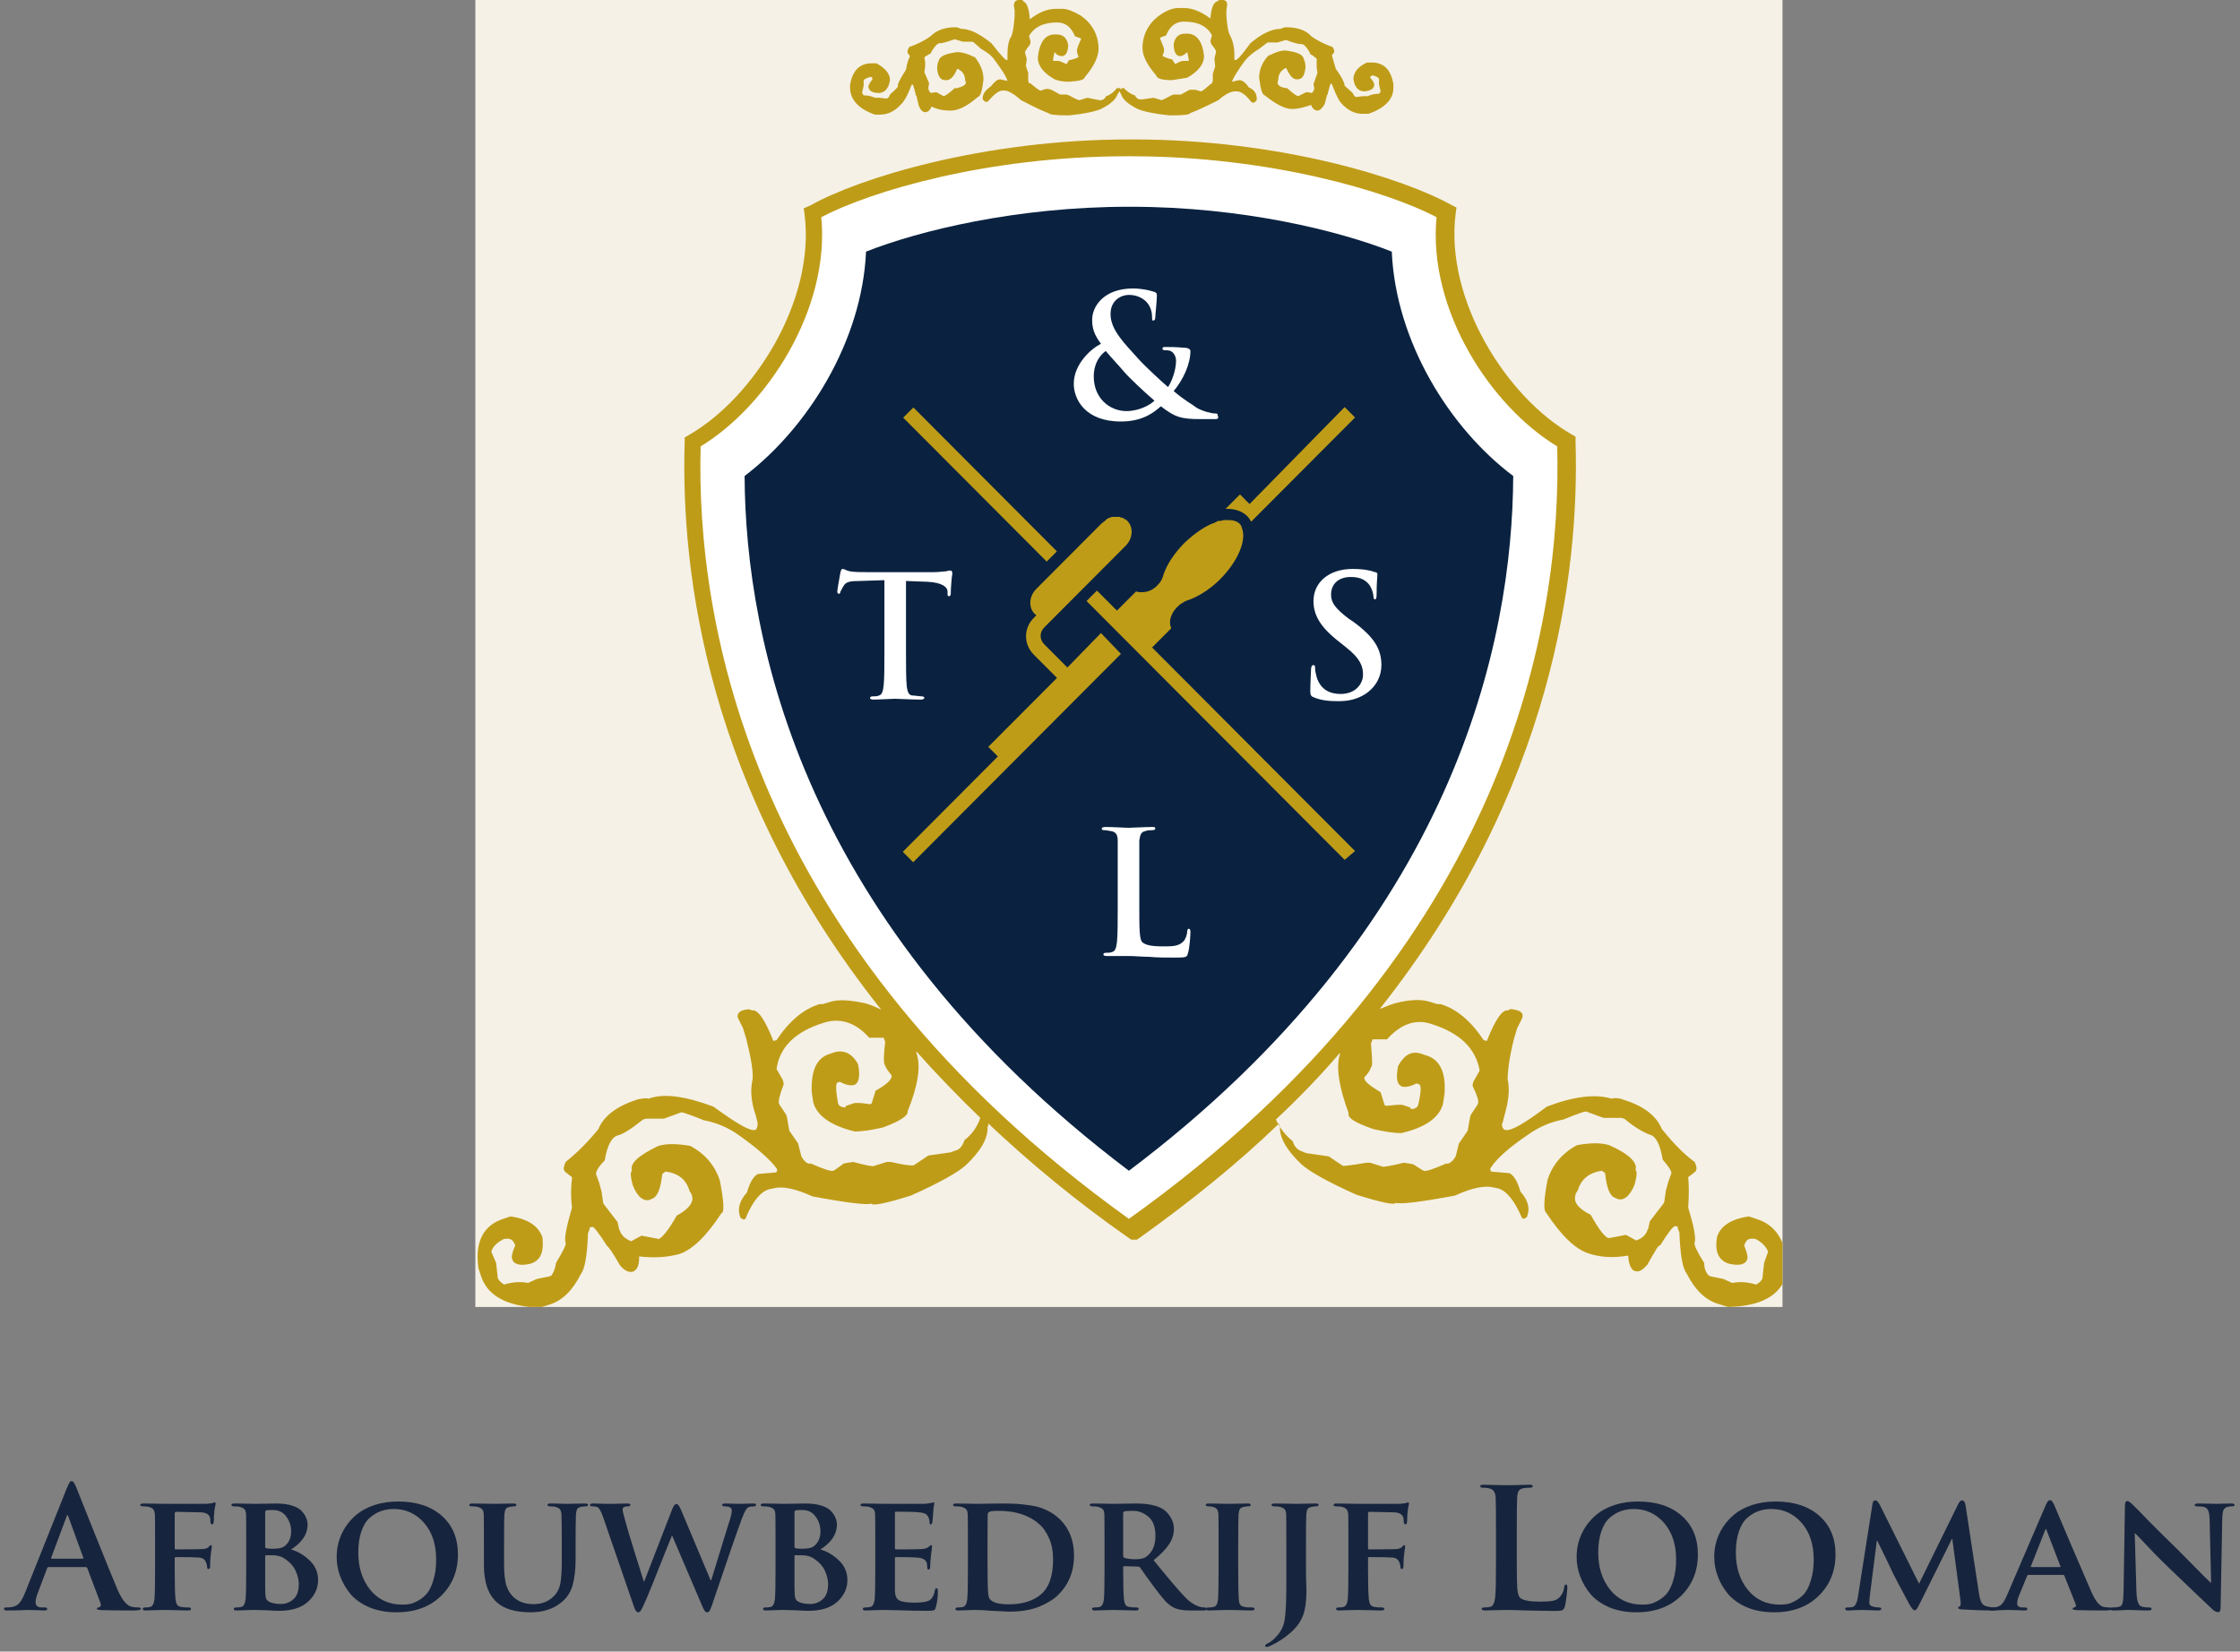
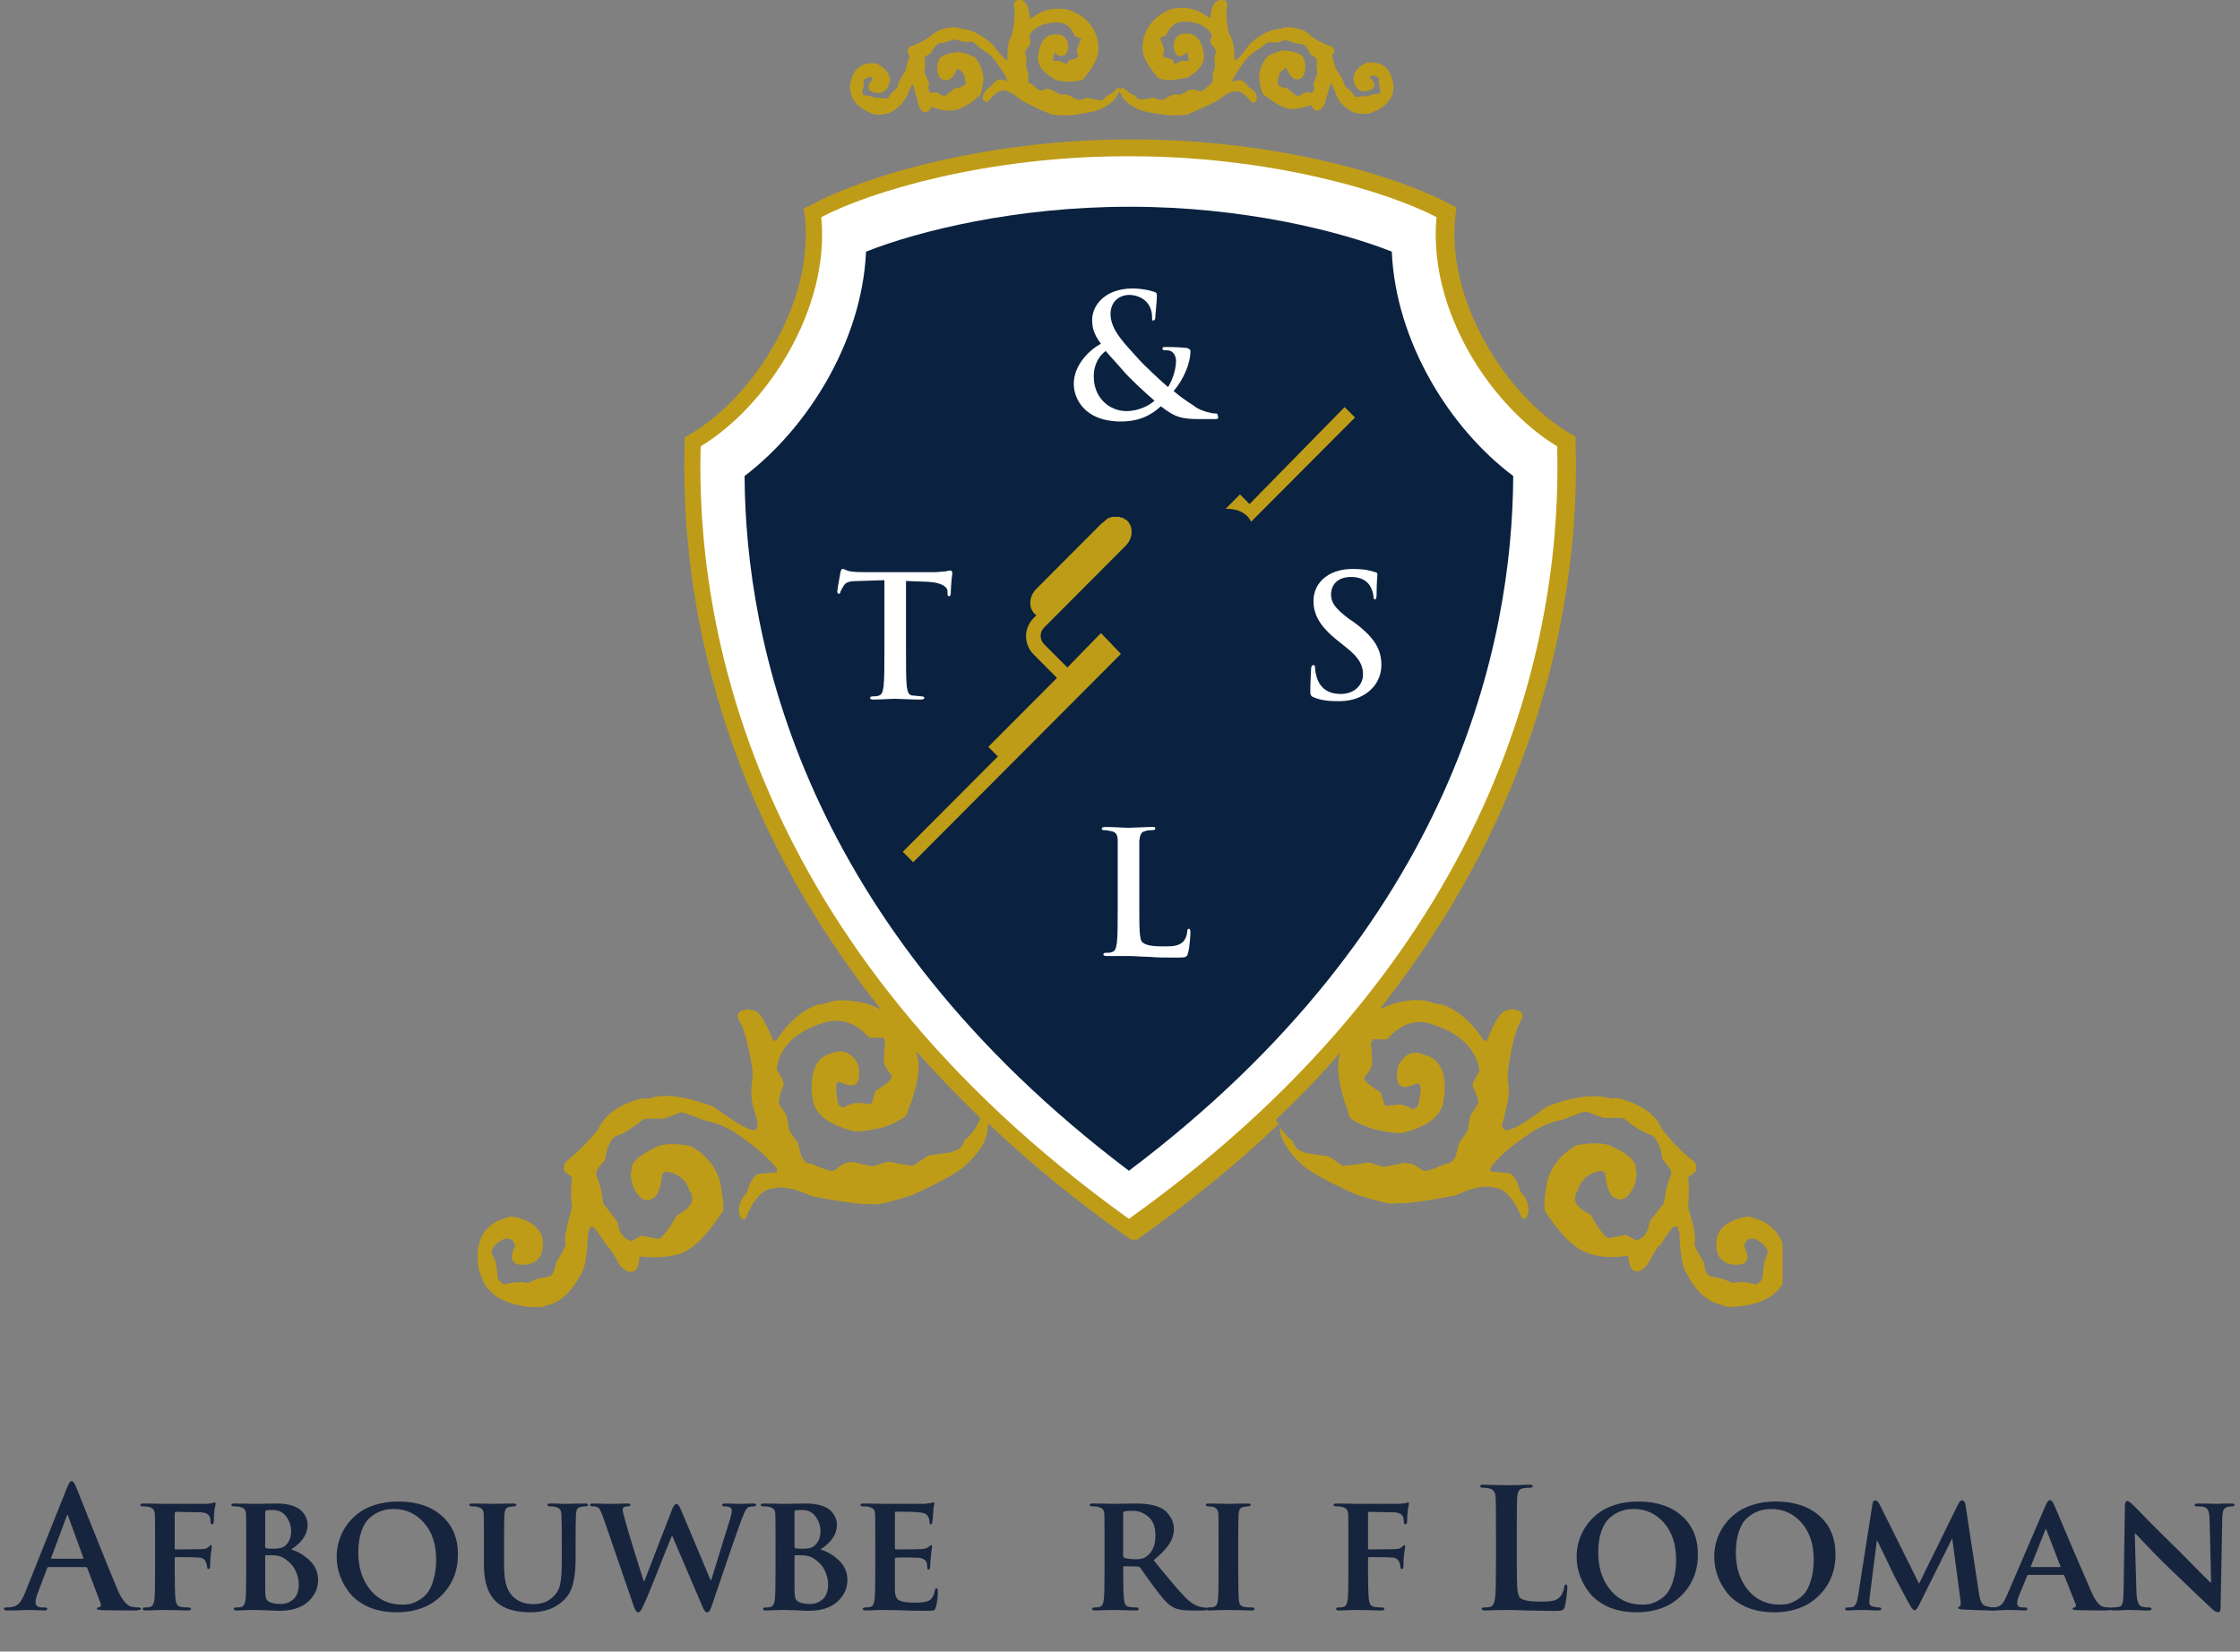
<svg xmlns="http://www.w3.org/2000/svg" width="377" height="278" viewBox="0 0 377 278" fill="none">
  <rect x="0" y="0" width="377" height="278" fill="#808080" stroke="none" />
  <g clip-path="url(#clip0_257_1314)">
-     <rect x="34" y="-14" width="322" height="278" fill="#F5F1E6" />
    <path d="M190.269 25.763H190H189.731C167.677 25.763 147.372 31.159 137.824 36.15L137.286 36.419V37.094C138.765 52.336 128.276 68.253 117.384 74.862L116.98 75.132V75.671C116.308 104.672 124.78 160.11 189.462 206.511L190 206.916L190.538 206.511C255.22 160.11 263.692 104.672 263.02 75.671V75.132L262.616 74.862C251.724 68.253 241.235 52.336 242.714 37.094V36.419L242.176 36.15C232.628 31.159 212.323 25.763 190.269 25.763Z" fill="white" />
    <path d="M234.242 42.354C225.367 38.847 209.095 34.801 190.269 34.801H190C171.039 34.801 154.633 38.847 145.758 42.354C145.086 57.462 135.941 72.029 125.318 80.123C125.452 107.909 135.134 155.659 190 197.069C245 155.659 254.548 107.909 254.682 80.123C244.059 72.164 234.914 57.596 234.242 42.354ZM160.012 99.951C160.012 100.221 159.878 100.356 159.743 100.356C159.474 100.356 159.474 100.221 159.474 99.816V99.546C159.474 98.872 158.667 98.062 156.112 97.928L152.482 97.793V109.528C152.482 112.091 152.482 114.384 152.616 115.598C152.751 116.407 152.885 117.082 153.692 117.082C154.095 117.082 154.768 117.216 155.171 117.216C155.44 117.216 155.575 117.351 155.575 117.486C155.575 117.621 155.306 117.756 155.037 117.756C153.154 117.756 151.406 117.621 150.599 117.621C149.927 117.621 148.178 117.756 146.968 117.756C146.565 117.756 146.43 117.621 146.43 117.486C146.43 117.351 146.565 117.216 146.834 117.216C147.237 117.216 147.641 117.216 147.909 117.082C148.447 116.947 148.582 116.407 148.716 115.463C148.851 114.249 148.851 111.956 148.851 109.393V97.658L144.682 97.793C143.068 97.793 142.396 97.928 141.993 98.602C141.724 99.007 141.589 99.411 141.455 99.546C141.455 99.816 141.32 99.951 141.186 99.951C141.051 99.951 140.917 99.816 140.917 99.546C140.917 99.142 141.455 96.444 141.455 96.309C141.589 95.904 141.589 95.769 141.858 95.769C142.127 95.769 142.396 96.039 143.068 96.174C143.875 96.309 144.951 96.309 145.892 96.309H157.188C158.13 96.309 158.667 96.174 159.205 96.174C159.609 96.039 159.878 96.039 160.012 96.039C160.147 96.039 160.281 96.174 160.281 96.579C160.147 97.253 160.012 99.276 160.012 99.951ZM199.951 160.38C199.817 161.055 199.682 161.189 198.203 161.189C196.186 161.189 194.707 161.189 193.362 161.055C192.152 161.055 191.076 160.92 189.865 160.92C189.597 160.92 188.924 160.92 188.252 160.92C187.579 160.92 186.907 160.92 186.235 160.92C185.831 160.92 185.697 160.785 185.697 160.65C185.697 160.515 185.831 160.38 186.1 160.38C186.504 160.38 186.907 160.38 187.176 160.245C187.714 160.11 187.848 159.571 187.983 158.627C188.117 157.413 188.117 155.12 188.117 152.557V147.566C188.117 143.25 188.117 142.44 188.117 141.496C188.117 140.552 187.848 140.012 186.907 139.877C186.638 139.877 186.369 139.742 185.966 139.742C185.697 139.742 185.428 139.742 185.428 139.473C185.428 139.338 185.562 139.203 186.1 139.203C187.445 139.203 189.193 139.338 190 139.338C190.672 139.338 192.689 139.203 193.9 139.203C194.303 139.203 194.438 139.203 194.438 139.473C194.438 139.608 194.303 139.742 193.9 139.742C193.631 139.742 193.093 139.742 192.824 139.877C192.017 140.012 191.883 140.552 191.748 141.496C191.748 142.44 191.748 143.25 191.748 147.566V152.557C191.748 156.199 191.748 158.222 192.286 158.627C192.824 159.031 193.496 159.301 195.782 159.301C197.262 159.301 198.337 159.301 199.144 158.492C199.548 158.087 199.817 157.278 199.817 156.738C199.817 156.468 199.951 156.334 200.086 156.334C200.22 156.334 200.354 156.468 200.354 156.873C200.354 157.413 200.22 159.571 199.951 160.38ZM204.254 70.546H202.103C198.875 70.546 197.799 70.276 195.379 68.388C194.438 69.197 192.555 70.95 188.655 70.95C182.604 70.95 180.721 67.174 180.721 64.611C180.721 61.239 183.68 58.676 185.293 57.866C184.083 56.248 183.814 55.169 183.814 53.82C183.814 51.527 185.831 48.559 190.672 48.559C192.017 48.559 193.362 48.829 194.169 49.099C194.707 49.234 194.707 49.503 194.707 49.773C194.707 50.717 194.438 53.01 194.438 53.415C194.438 53.82 194.303 53.955 194.034 53.955C193.9 53.955 193.9 53.82 193.9 53.415C193.9 52.741 193.765 51.796 193.093 50.987C192.555 50.313 191.479 49.638 190 49.638C188.79 49.638 186.907 50.448 186.907 52.876C186.907 55.573 189.328 57.866 191.614 60.429C192.555 61.508 196.051 64.746 196.589 65.15C197.127 64.341 197.934 62.453 197.934 60.699C197.934 60.294 197.799 59.755 197.396 59.35C196.993 58.945 196.455 58.945 196.051 58.945C195.917 58.945 195.648 58.945 195.648 58.676C195.648 58.406 195.917 58.406 196.051 58.406C196.724 58.406 197.934 58.406 199.413 58.541C199.951 58.541 200.354 58.81 200.354 59.08C200.354 61.239 199.144 63.936 197.531 65.825C199.413 67.443 200.758 68.118 201.43 68.657C202.372 69.197 203.851 69.602 204.523 69.602C204.792 69.602 204.927 69.602 204.927 69.871C205.196 70.546 204.927 70.546 204.254 70.546ZM229.804 116.812C228.325 117.756 226.846 118.026 225.232 118.026C223.619 118.026 222.274 117.891 221.064 117.351C220.66 117.216 220.526 116.947 220.526 116.407C220.526 114.788 220.66 113.17 220.66 112.63C220.66 112.226 220.795 111.956 221.064 111.956C221.332 111.956 221.332 112.226 221.332 112.495C221.332 112.9 221.467 113.44 221.601 113.979C222.274 116.137 223.887 116.812 225.636 116.812C228.191 116.812 229.401 115.058 229.401 113.574C229.401 112.226 228.998 110.877 226.577 108.988L225.232 107.909C222.139 105.481 221.064 103.458 221.064 101.165C221.064 98.062 223.619 95.769 227.653 95.769C229.535 95.769 230.746 96.039 231.418 96.309C231.687 96.309 231.821 96.444 231.821 96.714C231.821 97.118 231.687 97.928 231.687 100.086C231.687 100.76 231.553 100.895 231.418 100.895C231.284 100.895 231.149 100.76 231.149 100.356C231.149 100.086 231.015 99.276 230.477 98.467C230.073 97.928 229.266 97.118 227.384 97.118C225.232 97.118 224.022 98.332 224.022 100.086C224.022 101.435 224.694 102.379 226.98 104.132L227.787 104.672C231.284 107.235 232.494 109.258 232.494 111.956C232.494 113.574 231.821 115.463 229.804 116.812Z" fill="#0A2240" />
    <path d="M189.193 62.587C188.521 61.778 186.638 59.755 186.1 59.08C185.159 59.755 184.083 61.104 184.083 63.397C184.083 66.904 186.638 69.197 189.597 69.197C191.748 69.197 193.631 68.118 194.303 67.443C192.689 66.094 189.865 63.397 189.193 62.587Z" fill="#0A2240" />
    <path d="M295.562 205.163L294.352 204.758C291.394 205.163 289.511 206.376 288.973 208.265C288.57 210.693 289.242 212.177 290.99 212.716C292.738 213.121 293.814 212.851 294.083 211.907C294.218 211.502 293.949 210.693 293.545 209.614L293.68 209.344C293.949 208.67 294.352 208.4 295.293 208.535H295.428C296.504 209.074 297.176 209.749 297.579 210.693L296.907 212.581L296.638 215.009V215.144C296.504 215.549 296.1 215.953 295.562 216.223C294.218 215.819 292.873 215.684 291.528 215.953L290.049 215.279L288.032 214.874L287.628 214.739C287.09 214.2 286.822 213.525 286.822 212.581C285.611 210.693 285.073 209.479 285.208 209.209C285.477 208.4 285.073 206.376 284.132 203.274C284.266 201.116 284.266 199.497 284.132 198.283V198.148L285.342 197.204L285.477 196.934C285.611 196.665 285.477 196.125 285.208 195.586C283.191 194.102 281.443 192.213 279.694 190.055C278.753 187.762 276.601 186.143 273.105 185.064C272.433 184.795 271.76 184.795 271.222 184.93C268.533 184.12 264.902 184.525 260.33 186.278C256.565 189.111 254.279 190.46 253.337 190.19H253.203C252.8 189.785 252.665 189.381 252.934 188.841L253.203 187.762C253.875 185.469 254.144 183.446 253.741 181.692C253.741 180.343 254.01 178.05 254.817 174.813L255.355 173.059L256.161 171.441C256.43 170.766 256.161 170.362 255.489 170.092L254.951 169.957C254.279 169.822 254.01 169.822 253.875 170.092C252.934 169.822 251.724 171.441 250.245 175.218L249.707 175.083C247.555 171.846 245.134 169.822 242.445 169.013H241.907L240.562 168.608C239.218 168.204 237.335 168.204 234.78 168.878C233.839 169.148 233.032 169.552 232.225 169.822C261.406 132.998 265.844 96.309 265.171 74.323V73.513L264.499 73.109C253.606 66.904 243.117 50.448 245 35.88L245.134 34.936L244.328 34.531C236.394 30.08 215.685 23.47 190.672 23.47H190.403H190.134C165.257 23.47 144.413 30.08 136.479 34.531L135.269 35.071L135.403 36.015C137.286 50.583 126.797 67.039 115.905 73.243L115.232 73.648V74.457C114.56 96.444 118.998 133.133 148.313 169.957C147.506 169.552 146.565 169.148 145.623 168.878C143.068 168.338 141.186 168.204 139.841 168.608L138.496 169.013H137.958C135.269 169.822 132.848 171.846 130.697 175.083L130.159 175.218C128.68 171.441 127.469 169.822 126.528 170.092C126.394 169.957 126.125 169.822 125.452 169.957L124.914 170.092C124.242 170.362 123.973 170.901 124.242 171.441L125.049 173.059L125.587 174.813C126.394 178.05 126.797 180.343 126.663 181.692C126.259 183.446 126.394 185.469 127.2 187.762L127.469 188.841C127.604 189.381 127.469 189.785 127.2 190.19H127.066C126.259 190.46 123.973 189.111 120.073 186.278C115.367 184.525 111.736 183.985 109.181 184.93C108.643 184.795 107.971 184.93 107.298 185.064C103.936 186.143 101.65 187.762 100.709 190.055C98.961 192.213 97.078 194.102 95.196 195.586C94.927 196.26 94.792 196.665 94.927 196.934L95.061 197.204L96.271 198.148V198.283C96.137 199.497 96.002 201.116 96.271 203.274C95.33 206.511 94.927 208.535 95.196 209.209C95.33 209.479 94.792 210.558 93.582 212.581C93.447 213.525 93.178 214.2 92.775 214.739L92.372 214.874L90.355 215.279L88.875 215.953C87.531 215.684 86.186 215.819 84.841 216.223C84.169 215.819 83.9 215.414 83.765 215.144V215.009L83.496 212.581L82.689 210.693C82.958 209.749 83.765 209.074 84.841 208.535H84.976C85.782 208.4 86.32 208.67 86.589 209.344L86.724 209.614C86.186 210.828 86.051 211.637 86.186 211.907C86.455 212.851 87.531 213.121 89.279 212.716C91.027 212.177 91.565 210.693 91.296 208.265C90.624 206.376 88.875 205.163 85.917 204.758L84.707 205.163C81.345 206.242 79.865 209.074 80.538 213.525L80.941 214.739C82.017 218.112 85.245 219.865 90.758 220.135L92.506 219.595C94.658 218.921 96.406 217.167 97.751 214.47C98.423 213.66 98.826 211.367 98.961 207.59L99.23 206.916V206.646L99.633 206.511C99.902 206.376 100.709 207.456 102.188 209.749C102.323 209.749 103.13 210.828 104.34 212.986C105.147 213.93 105.819 214.2 106.491 214.065C107.164 213.795 107.567 213.121 107.567 211.772V211.502H107.702C110.122 211.772 112.274 211.637 114.291 211.098C116.443 210.423 118.863 208.13 121.418 204.218C121.956 204.083 121.822 202.195 121.149 198.688C120.342 196.26 118.729 194.237 116.174 192.888C113.888 192.483 112.139 192.483 110.795 192.888C107.433 194.506 105.954 195.855 106.357 197.069C106.088 197.204 106.088 198.014 106.491 199.497C107.298 201.521 108.374 202.33 109.45 201.925L109.719 201.79C110.66 201.521 111.198 200.037 111.467 197.609L112.005 197.204C114.156 197.474 115.501 198.553 116.039 200.441L116.443 201.116V201.251C116.846 202.33 115.905 203.544 113.888 204.623C112.543 207.051 111.467 208.265 110.929 208.535H110.795L107.971 207.995L107.702 208.13L106.222 208.939C105.281 208.535 104.609 207.995 104.34 207.186L104.205 206.916L103.936 205.702L101.65 202.735L101.516 202.465L101.247 200.576L100.844 199.093L100.306 197.609C100.306 197.204 100.709 196.395 101.785 195.316C102.188 192.753 102.995 191.404 103.936 191.134C105.012 190.865 106.357 189.92 108.24 188.437L108.778 188.302H111.736L114.694 187.223C114.829 187.223 116.174 187.627 118.46 188.571C120.611 188.976 122.494 189.785 124.242 190.999C127.469 193.292 129.621 195.181 130.697 196.665L130.831 196.934L130.697 197.204V197.339L127.604 197.609C126.932 197.879 126.259 198.823 125.721 200.711C124.511 202.06 124.108 203.409 124.511 204.623L124.645 205.028L125.183 205.297L125.452 205.163C126.663 202.195 128.007 200.576 129.487 200.172L130.159 200.037C131.638 199.632 133.79 200.037 136.748 201.386C142.531 202.465 145.892 202.869 146.699 202.6C146.834 203.004 148.985 202.6 153.289 201.251C158.13 199.093 161.222 197.339 162.567 196.125C165.122 193.697 166.333 191.539 166.198 189.651C166.333 189.651 166.333 189.381 166.333 189.111C173.325 195.72 181.125 202.195 190 208.4L190.403 208.67H191.345L191.748 208.4C200.623 202.06 208.423 195.72 215.281 189.111C215.281 189.381 215.281 189.516 215.416 189.516C215.281 191.404 216.491 193.562 219.046 195.99C220.391 197.204 223.484 198.958 228.325 201.116C232.628 202.465 234.78 202.869 234.914 202.465C235.721 202.735 239.083 202.33 244.866 201.251C247.824 199.902 249.976 199.497 251.455 199.902L252.127 200.037C253.606 200.441 254.951 202.195 256.161 205.028L256.43 205.163L256.968 204.893L257.103 204.488C257.506 203.274 257.103 201.925 255.892 200.576C255.355 198.688 254.682 197.744 254.01 197.474L250.917 197.204V197.069L250.782 196.8L250.917 196.53C251.993 194.911 254.144 193.023 257.372 190.865C259.12 189.651 261.002 188.841 263.154 188.437C265.44 187.492 266.65 187.088 266.919 187.088L269.878 188.167H272.836L273.374 188.302C275.122 189.785 276.601 190.595 277.677 190.999C278.753 191.269 279.425 192.753 279.829 195.181C280.77 196.26 281.308 197.069 281.308 197.474L280.77 198.958L280.367 200.441L280.098 202.33L279.963 202.6L277.677 205.567L277.408 206.781L277.274 207.051C277.005 207.86 276.467 208.4 275.391 208.804L273.912 207.995L273.643 207.86L270.819 208.4H270.685C270.012 208.13 269.071 206.916 267.726 204.488C265.575 203.409 264.768 202.33 265.171 201.116V200.981L265.575 200.307C266.112 198.418 267.592 197.339 269.609 197.069L270.147 197.474C270.416 200.037 270.954 201.386 271.895 201.655L272.164 201.79C273.24 202.195 274.315 201.386 275.122 199.362C275.526 197.879 275.526 197.069 275.257 196.934C275.66 195.72 274.181 194.237 270.819 192.753C269.474 192.348 267.726 192.348 265.44 192.753C262.885 194.102 261.271 196.125 260.465 198.553C259.792 202.06 259.792 203.814 260.196 204.083C262.751 207.995 265.171 210.288 267.323 210.963C269.205 211.637 271.491 211.772 273.912 211.367H274.046V211.637C274.181 212.986 274.584 213.795 275.122 213.93C275.795 214.2 276.467 213.795 277.274 212.851C278.484 210.693 279.156 209.479 279.425 209.614C280.77 207.456 281.577 206.376 281.98 206.376L282.384 206.511V206.781L282.653 207.456C282.787 211.232 283.191 213.525 283.863 214.335C285.208 217.033 286.956 218.786 289.108 219.46L290.856 220C296.369 219.865 299.597 218.112 300.672 214.605L301.076 213.391C300.403 208.939 299.059 206.242 295.562 205.163ZM162.298 191.944C162.029 192.888 161.491 193.562 160.685 193.697L160.012 193.967L156.247 194.506L153.826 196.125C153.557 196.26 152.213 196.125 149.927 195.586H149.254L147.103 196.26C146.834 196.395 145.623 196.125 143.606 195.586L142.665 195.72L141.993 195.855L140.513 196.934L140.244 197.069C139.841 197.204 138.631 196.8 136.479 195.855C135.941 195.99 135.403 195.586 134.866 194.641L134.328 192.483L132.848 190.325L132.445 188.032L132.311 187.627L131.235 186.009L131.1 185.739C130.966 185.334 131.235 184.255 131.907 182.502L131.773 181.827L130.697 179.939C131.235 176.162 133.924 173.599 138.765 172.115C141.455 171.306 144.01 172.115 146.296 174.678H148.447H148.716L148.985 175.353C148.716 177.511 148.716 178.725 148.851 179.129L148.985 179.399C149.12 179.804 149.523 180.343 150.061 181.018C150.196 181.557 149.389 182.502 147.372 183.581L146.699 185.739L146.43 185.874C144.817 185.604 143.875 185.604 143.606 185.739L142.396 186.143L142.262 186.413C141.589 186.413 141.186 186.143 141.051 185.739C140.648 183.581 140.648 182.367 140.917 182.232L141.32 182.097C142.396 182.636 143.068 182.771 143.741 182.636C144.548 182.367 144.817 181.153 144.413 179.129C143.472 177.376 142.127 176.701 140.513 177.106L139.707 177.376C137.421 178.05 136.479 180.208 136.614 183.85L136.883 185.604C137.555 187.897 139.976 189.516 143.875 190.46C145.22 190.46 146.834 190.19 148.582 189.785C151.54 188.706 152.885 187.762 152.751 187.088C154.499 182.771 155.037 179.399 154.23 177.241V177.106C154.23 176.971 154.23 176.971 154.095 176.836C157.457 180.613 161.088 184.39 164.988 188.167C164.45 189.785 163.509 190.999 162.298 191.944ZM190 205.163C125.856 159.166 117.115 104.267 117.922 75.132C129.083 68.388 139.707 52.066 138.227 36.554C146.43 32.238 166.064 26.303 189.731 26.303H190H190.269C213.802 26.303 233.57 32.238 241.773 36.554C240.293 52.201 250.917 68.388 262.078 75.132C262.885 104.402 254.279 159.301 190 205.163ZM248.765 185.739L248.631 186.009L247.555 187.627L247.421 188.032L247.017 190.325L245.538 192.483L245 194.641C244.462 195.586 243.79 195.99 243.386 195.855C241.235 196.8 240.024 197.204 239.621 197.069L239.352 196.934L237.873 195.99L237.201 195.855L236.259 195.72C234.108 196.26 233.032 196.395 232.763 196.395L230.611 195.72H229.939C227.653 196.125 226.308 196.26 226.039 196.26L223.619 194.641L219.853 194.102L219.181 193.832C218.374 193.562 217.836 193.023 217.567 192.078C216.357 191.134 215.416 189.92 214.743 188.437C218.643 184.795 222.274 181.018 225.501 177.241V177.376V177.511C224.829 179.669 225.367 183.041 226.98 187.357C226.712 188.167 228.056 188.976 231.149 190.055C232.897 190.46 234.511 190.73 235.856 190.73C239.89 189.785 242.176 188.167 242.848 185.874L243.117 184.12C243.386 180.478 242.311 178.32 240.024 177.646L239.218 177.376C237.604 176.836 236.394 177.511 235.318 179.399C234.914 181.422 235.049 182.502 235.99 182.906C236.528 183.041 237.335 182.906 238.411 182.367L238.814 182.502C239.218 182.636 239.218 183.716 238.68 186.009C238.545 186.413 238.142 186.683 237.469 186.683L237.335 186.413L236.125 186.009C235.721 185.874 234.78 186.009 233.301 186.143L233.032 186.009L232.359 183.85C230.342 182.636 229.401 181.827 229.67 181.288C230.342 180.613 230.611 180.074 230.746 179.669L230.88 179.399C231.015 178.994 230.88 177.781 230.746 175.622L231.015 174.948H231.284H233.435C235.721 172.385 238.276 171.441 240.966 172.385C245.672 173.869 248.362 176.432 249.034 180.208L247.958 182.097L247.824 182.771C248.631 184.39 248.9 185.334 248.765 185.739Z" fill="#BF9C18" />
    <path d="M179.645 112.361L175.746 108.449C174.939 107.639 174.939 106.426 175.746 105.616L189.462 91.858C190.672 90.644 190.807 88.755 189.731 87.676C189.597 87.541 189.462 87.406 189.328 87.406C189.328 87.406 189.193 87.406 189.193 87.272C189.059 87.272 188.924 87.137 188.924 87.137H188.79C188.655 87.137 188.521 87.137 188.521 87.002C188.386 87.002 188.386 87.002 188.252 87.002C188.117 87.002 188.117 87.002 187.983 87.002C187.983 87.002 187.983 87.002 187.848 87.002C187.714 87.002 187.579 87.002 187.445 87.002C187.311 87.002 187.31 87.002 187.176 87.002C187.042 87.002 186.907 87.137 186.773 87.137C186.638 87.137 186.638 87.137 186.504 87.272C186.369 87.272 186.235 87.406 186.1 87.541L185.966 87.676C185.831 87.811 185.562 87.946 185.428 88.081L174.401 99.142C173.191 100.356 173.056 102.244 174.132 103.323C174.266 103.458 174.401 103.458 174.401 103.593L173.998 103.998C172.249 105.751 172.249 108.449 173.998 110.202L177.897 114.114L166.333 125.714L167.946 127.333L151.944 143.384L153.692 145.138L188.655 110.067L185.293 106.56L179.645 112.361Z" fill="#BF9C18" />
    <path d="M209.902 86.867C210.171 87.137 210.44 87.541 210.575 87.811L228.056 70.276L226.308 68.522L210.306 84.844L208.692 83.225L206.271 85.653C206.406 85.653 206.54 85.653 206.54 85.653C207.885 85.653 209.095 86.058 209.902 86.867Z" fill="#BF9C18" />
-     <path d="M228.056 143.25L193.9 108.988L197.127 105.751C196.589 104.537 197.127 103.053 198.337 101.974C198.741 101.57 199.144 101.435 199.548 101.165C201.296 100.625 203.447 99.411 205.33 97.523C208.423 94.421 209.902 90.779 208.961 88.755C208.961 88.755 208.961 88.755 208.961 88.621C208.826 88.486 208.826 88.351 208.692 88.216C208.154 87.676 207.482 87.541 206.675 87.541C206.406 87.541 206.137 87.541 206.002 87.541C205.868 87.541 205.599 87.676 205.465 87.676C205.33 87.676 205.33 87.676 205.196 87.676C204.927 87.676 204.792 87.811 204.523 87.946C202.91 88.486 201.161 89.7 199.413 91.318C197.665 93.072 196.32 95.095 195.782 96.849C195.648 97.388 195.379 97.928 194.976 98.332C194.169 99.276 193.227 99.681 192.152 99.681C191.883 99.681 191.479 99.681 191.21 99.546L187.983 102.784L184.621 99.411L182.873 101.165L186.773 105.077L190 108.314L226.308 144.733L228.056 143.25Z" fill="#BF9C18" />
-     <path d="M153.724 68.584L152.012 70.301L176.164 94.527L177.876 92.81L153.724 68.584Z" fill="#BF9C18" />
    <path d="M147.237 19.289H148.178C149.389 19.289 150.599 18.749 151.675 17.535C151.944 17.265 152.482 16.726 153.423 14.298L153.557 14.163C153.692 14.298 153.826 14.703 154.095 15.782V16.052H154.23C154.23 16.186 154.364 16.591 154.633 17.805C154.902 18.48 155.306 18.884 155.709 18.884C156.112 18.884 156.516 18.614 156.785 17.94C157.861 18.48 158.936 18.614 160.012 18.614C161.222 18.614 162.702 17.94 164.584 16.321C164.988 16.186 165.257 15.647 165.526 13.354C165.526 12.005 164.988 10.791 164.046 9.577H163.912C162.836 9.037 161.895 8.768 161.088 8.768C159.205 9.037 158.13 9.442 157.995 10.251C157.861 10.386 157.726 10.791 157.726 11.6C157.861 12.814 158.264 13.489 159.071 13.489H159.34C159.878 13.489 160.55 12.949 161.088 11.6H161.222C162.029 12.005 162.433 12.679 162.433 13.489L162.567 13.893C162.567 14.298 162.029 14.568 161.088 14.838H160.685C159.34 16.052 158.936 16.186 158.802 16.186L157.592 15.512L156.65 15.647C156.381 15.377 156.247 15.107 156.247 14.838V14.703L156.381 14.028L155.575 12.14L155.709 11.196V10.386L155.575 9.712C155.575 9.577 155.844 9.442 156.516 9.037H156.65V8.903C157.188 7.958 157.726 7.284 158.13 7.284C158.667 7.284 159.474 7.014 160.685 6.609L162.029 7.014H163.643C163.777 7.014 164.046 7.284 165.122 8.228C166.064 8.768 166.87 9.307 167.408 10.117C168.484 11.6 169.291 12.679 169.56 13.623L168.35 13.354C167.812 13.354 167.408 13.758 166.736 14.568C165.929 15.107 165.391 15.782 165.391 16.456V16.726L165.795 17.131H166.198L166.333 16.996C167.274 15.917 168.081 15.242 168.753 15.242H169.022C169.694 15.242 170.636 15.782 171.846 16.861C174.939 18.48 176.015 18.884 176.418 19.019C176.687 19.289 177.494 19.424 179.914 19.424C182.604 19.154 184.352 18.749 185.293 18.345C186.907 17.535 187.848 16.726 188.117 15.782C188.252 15.647 188.386 15.512 188.386 15.242C188.386 15.377 188.521 15.647 188.655 15.782C188.924 16.726 189.866 17.535 191.479 18.345C192.421 18.749 194.169 19.154 196.858 19.424C199.413 19.424 200.22 19.289 200.355 19.019C200.758 18.884 201.834 18.48 205.061 16.861C206.271 15.782 207.213 15.377 207.885 15.377H208.154C208.826 15.377 209.633 15.917 210.575 17.131L210.709 17.265H211.112L211.516 16.861V16.591C211.516 15.782 211.112 15.107 210.171 14.703C209.633 13.893 209.095 13.489 208.557 13.489L207.347 13.758C207.616 12.949 208.423 11.735 209.499 10.251C210.171 9.442 210.978 8.768 211.919 8.228C212.995 7.419 213.264 7.149 213.399 7.149H215.012L216.357 6.744H216.491C217.567 7.149 218.374 7.419 219.046 7.419C219.45 7.419 219.988 7.958 220.526 9.037V9.172H220.66C221.333 9.577 221.467 9.847 221.601 9.847V10.521V11.331L221.736 12.275L221.064 14.163L221.198 14.838C221.198 15.107 221.064 15.377 220.795 15.647L219.988 15.512H219.853L218.509 16.186C218.374 16.186 217.971 16.052 216.626 14.838H216.491C215.416 14.703 215.012 14.298 215.012 13.893L215.147 13.354C215.147 12.544 215.55 11.87 216.357 11.465H216.491C217.029 12.679 217.567 13.354 218.24 13.354H218.374C219.181 13.354 219.584 12.679 219.719 11.331C219.719 10.656 219.584 10.251 219.45 9.982C219.315 9.172 218.374 8.768 216.357 8.498C215.55 8.498 214.743 8.768 213.667 9.307H213.533C212.457 10.386 211.919 11.735 211.919 13.084C212.188 15.242 212.457 15.917 212.861 16.052C214.743 17.535 216.222 18.345 217.433 18.345C218.509 18.345 219.45 18.075 220.66 17.67C220.929 18.345 221.333 18.614 221.736 18.614C222.139 18.614 222.543 18.21 222.946 17.535C223.215 16.456 223.35 16.052 223.35 15.917H223.484V15.647C223.753 14.568 223.888 14.163 224.022 14.028L224.156 14.163C225.098 16.591 225.501 17.131 225.77 17.4C226.846 18.614 228.056 19.154 229.266 19.154H230.208H230.342C233.032 18.21 234.511 16.726 234.511 14.838V14.163C234.108 11.735 232.897 10.521 230.88 10.521H230.208H230.073C228.594 11.196 227.787 12.14 227.787 13.354C228.056 15.107 228.998 15.377 229.67 15.377C231.015 15.242 231.284 14.703 231.284 14.298C231.284 14.028 231.149 13.623 230.611 13.084C230.611 12.949 230.611 12.814 231.015 12.679C231.553 12.814 231.822 12.949 232.09 13.219V14.163L232.359 15.377C232.359 15.377 232.359 15.512 232.09 15.782C231.418 15.782 230.746 15.917 230.208 16.186H229.401L228.325 16.321H228.191C227.922 16.186 227.787 15.917 227.653 15.647L227.518 15.512C226.443 14.568 226.308 14.433 226.308 14.433C226.308 14.163 226.174 13.489 224.829 11.6C224.56 10.656 224.291 9.847 224.156 9.307L224.56 8.768V8.633C224.56 8.363 224.425 8.093 224.156 7.823H224.022C222.946 7.419 221.736 6.879 220.66 6.07C219.853 5.126 218.374 4.586 216.491 4.586C216.088 4.586 215.819 4.721 215.55 4.856C214.071 4.856 212.323 5.665 210.44 7.284C208.692 9.712 208.154 10.117 207.885 10.117C207.751 10.117 207.751 9.982 207.751 9.847V9.172C207.751 7.958 207.482 6.879 207.078 6.07C206.675 5.395 206.54 4.316 206.406 2.698V1.754L206.54 0.809C206.54 0.27 206.271 0 205.733 0H205.465C205.33 0 205.061 0 204.792 0.27C204.254 0.405 203.851 1.349 203.716 3.102C202.237 2.023 200.758 1.349 199.279 1.349H199.01H198.337C197.531 1.349 196.589 1.619 195.379 2.428C193.362 3.777 192.286 5.8 192.286 8.093C192.286 9.307 192.958 10.791 194.572 12.679C194.707 13.219 195.513 13.489 197.262 13.489C198.203 13.354 199.01 13.219 199.817 13.084C201.699 12.005 202.641 10.791 202.641 9.442L202.506 8.498C202.103 6.609 201.161 5.665 199.817 5.665H199.413C198.741 5.665 197.799 5.935 197.531 7.419C197.531 8.093 197.665 9.442 198.606 9.442C199.01 9.442 199.413 9.172 199.817 8.768C199.817 8.903 199.951 9.172 200.086 10.117C200.086 10.117 200.086 10.251 199.951 10.251H199.144C199.01 10.251 198.741 10.251 197.799 10.791L197.262 9.982H197.127C196.051 9.712 195.782 9.442 195.648 9.442C195.782 9.037 195.917 8.768 195.917 8.498V8.363C195.917 8.093 195.782 7.823 195.244 6.475V6.34L196.32 5.935V5.8C196.993 4.316 197.934 3.642 199.279 3.642C201.699 3.642 203.178 4.451 203.985 5.935L203.716 6.879L203.851 7.419C204.658 8.363 204.658 8.633 204.658 8.633V8.768L204.389 9.847L204.523 11.196L204.12 12.41V13.623C203.985 14.028 203.851 14.163 203.851 14.163H203.716L203.582 14.298C202.506 15.242 202.237 15.377 202.103 15.377L201.161 15.107H200.758H200.355H200.22C199.01 15.782 198.741 15.917 198.741 15.917H197.531L197.127 16.052C195.917 16.726 195.513 16.861 195.513 16.861L194.169 16.456L192.286 16.726H191.883C191.614 16.726 191.345 16.591 191.076 16.186V16.052H190.941C190.269 15.782 189.597 15.377 189.059 14.703L189.193 14.838H188.79L188.655 15.107L188.521 14.838H188.117H187.983C187.445 15.512 186.907 15.917 186.235 16.186H186.1V16.321C185.831 16.726 185.562 16.861 185.293 16.861H185.024L183.007 16.456L181.663 16.861C181.528 16.861 181.125 16.726 179.914 16.052L179.511 15.917H178.435C178.435 15.917 178.166 15.782 176.956 15.107L176.418 14.972H176.015L175.208 15.242H175.073C175.073 15.242 174.67 15.107 173.594 14.163L173.46 14.028H173.325C173.191 14.028 173.056 13.893 173.056 13.489V12.275L172.653 11.061L172.787 10.117V9.847L172.518 8.903V8.768C172.518 8.768 172.518 8.498 173.325 7.554L173.46 7.014L173.191 6.07C173.998 4.586 175.611 3.777 177.897 3.777C179.242 3.777 180.183 4.451 180.856 5.935V6.07L181.932 6.475V6.609C181.394 7.823 181.259 8.228 181.259 8.498V8.633C181.259 8.903 181.394 9.172 181.528 9.577C181.394 9.712 181.125 9.847 180.049 10.117H179.914L179.511 10.791C178.57 10.386 178.301 10.251 178.166 10.251H177.359C177.225 10.251 177.225 10.117 177.225 10.117C177.359 9.172 177.494 8.768 177.494 8.768C177.897 9.307 178.301 9.442 178.704 9.442C179.645 9.442 179.78 8.093 179.78 7.554C179.511 6.07 178.57 5.8 177.897 5.8H177.494C176.149 5.8 175.208 6.744 174.804 8.768L174.67 9.712C174.67 11.061 175.611 12.275 177.494 13.354C178.166 13.623 178.973 13.758 179.914 13.758C181.663 13.623 182.469 13.489 182.604 12.949C184.218 11.061 184.89 9.442 184.89 8.228C184.89 5.935 183.814 3.912 181.797 2.563C180.587 1.888 179.645 1.484 178.839 1.484H178.166H177.763C176.284 1.484 174.939 2.023 173.325 3.237C173.191 1.349 172.787 0.405 172.249 0.27C172.249 0 171.98 0 171.846 0H171.443C170.905 0 170.636 0.405 170.636 0.944L170.77 1.754V2.698C170.636 4.316 170.501 5.395 170.232 6.07C169.694 6.879 169.56 7.958 169.56 9.307V9.847C169.56 9.982 169.56 10.117 169.425 10.117C169.291 10.117 168.753 9.712 166.87 7.284C164.853 5.665 163.24 4.856 161.76 4.856C161.491 4.721 161.088 4.586 160.819 4.586C158.936 4.586 157.592 5.126 156.65 6.07C155.575 6.879 154.364 7.419 153.288 7.823H153.154C152.885 8.093 152.751 8.363 152.751 8.633V8.903L153.154 9.442C152.885 9.982 152.616 10.791 152.482 11.735C151.271 13.623 151.002 14.298 151.137 14.568C151.137 14.568 151.002 14.838 149.927 15.782L149.792 15.917C149.658 16.321 149.523 16.456 149.254 16.591H149.12L148.044 16.456H147.237C146.699 16.186 146.027 16.052 145.355 16.052C145.22 15.782 145.086 15.647 145.086 15.647L145.355 14.433V13.489C145.623 13.219 146.027 13.084 146.43 12.949C146.834 12.949 146.834 13.084 146.834 13.354C146.43 13.893 146.161 14.298 146.161 14.568C146.161 14.972 146.43 15.647 147.91 15.647C148.582 15.647 149.523 15.242 149.792 13.489C149.792 12.41 148.985 11.465 147.506 10.656H146.699C144.682 10.656 143.472 11.87 143.068 14.298V14.972C143.203 16.861 144.548 18.345 147.237 19.289Z" fill="#BF9C18" />
  </g>
  <path d="M359.286 258.12L359.566 267.836C359.603 269.367 359.883 270.225 360.406 270.412C360.742 270.524 361.171 270.58 361.694 270.58C361.974 270.58 362.114 270.664 362.114 270.832C362.114 271 361.927 271.084 361.554 271.084C360.919 271.084 360.238 271.065 359.51 271.028C358.801 271.009 358.418 271 358.362 271C358.325 271 358.166 271 357.886 271C357.606 271.019 357.261 271.037 356.85 271.056C356.458 271.075 356.075 271.084 355.702 271.084C355.329 271.084 355.142 271 355.142 270.832C355.142 270.664 355.273 270.58 355.534 270.58C355.982 270.58 356.355 270.543 356.654 270.468C356.971 270.393 357.167 270.169 357.242 269.796C357.335 269.404 357.391 268.667 357.41 267.584L357.634 253.472C357.634 252.931 357.774 252.66 358.054 252.66C358.241 252.66 358.595 252.921 359.118 253.444L359.93 254.256C360.471 254.816 361.05 255.413 361.666 256.048C362.301 256.683 363.094 257.476 364.046 258.428C364.998 259.361 365.885 260.229 366.706 261.032C367.173 261.499 367.826 262.161 368.666 263.02C369.525 263.879 370.271 264.635 370.906 265.288C371.559 265.923 371.933 266.287 372.026 266.38H372.138L371.886 255.796C371.867 255.087 371.793 254.592 371.662 254.312C371.55 254.013 371.345 253.808 371.046 253.696C370.803 253.603 370.374 253.556 369.758 253.556C369.497 253.556 369.366 253.472 369.366 253.304C369.366 253.155 369.571 253.08 369.982 253.08C370.467 253.08 371.083 253.089 371.83 253.108C372.577 253.127 373.006 253.136 373.118 253.136C373.137 253.136 373.417 253.127 373.958 253.108C374.518 253.089 375.041 253.08 375.526 253.08C375.899 253.08 376.086 253.155 376.086 253.304C376.086 253.472 375.946 253.556 375.666 253.556C375.367 253.556 375.115 253.584 374.91 253.64C374.574 253.733 374.341 253.92 374.21 254.2C374.098 254.461 374.033 254.928 374.014 255.6L373.734 270.608C373.734 271.112 373.603 271.364 373.342 271.364C373.006 271.364 372.67 271.196 372.334 270.86C370.654 269.292 368.255 267.005 365.138 264C364.354 263.253 363.514 262.423 362.618 261.508C361.722 260.575 360.985 259.8 360.406 259.184C359.827 258.568 359.482 258.213 359.37 258.12H359.286Z" fill="#17243D" />
  <path d="M347.195 265.092H341.399C341.287 265.092 341.212 265.148 341.175 265.26L339.859 268.452C339.616 269.012 339.495 269.497 339.495 269.908C339.495 270.356 339.821 270.58 340.475 270.58H340.839C341.081 270.58 341.203 270.664 341.203 270.832C341.203 271 341.072 271.084 340.811 271.084C340.531 271.084 340.064 271.065 339.411 271.028C338.776 271.009 338.328 271 338.067 271C338.011 271 337.833 271 337.535 271C337.236 271.019 336.863 271.037 336.415 271.056C335.985 271.075 335.584 271.084 335.211 271.084C334.912 271.084 334.763 271 334.763 270.832C334.763 270.664 334.856 270.58 335.043 270.58C335.117 270.58 335.239 270.58 335.407 270.58C335.575 270.561 335.696 270.552 335.771 270.552C336.293 270.477 336.695 270.281 336.975 269.964C337.255 269.628 337.535 269.124 337.815 268.452L344.255 253.472C344.516 252.837 344.759 252.52 344.983 252.52C345.151 252.52 345.272 252.576 345.347 252.688C345.44 252.781 345.561 252.977 345.711 253.276C345.897 253.705 346.849 255.955 348.567 260.024C350.303 264.075 351.441 266.716 351.983 267.948C352.673 269.516 353.373 270.365 354.083 270.496C354.437 270.552 354.745 270.58 355.007 270.58C355.231 270.58 355.343 270.664 355.343 270.832C355.343 271 354.988 271.084 354.279 271.084C352.505 271.084 350.928 271.065 349.547 271.028C349.061 270.991 348.819 270.925 348.819 270.832C348.819 270.683 348.921 270.599 349.127 270.58C349.22 270.561 349.295 270.505 349.351 270.412C349.407 270.3 349.407 270.179 349.351 270.048L347.447 265.26C347.409 265.148 347.325 265.092 347.195 265.092ZM341.903 263.776H346.663C346.775 263.776 346.812 263.729 346.775 263.636L344.451 257.588C344.395 257.439 344.357 257.364 344.339 257.364C344.301 257.364 344.255 257.439 344.199 257.588L341.819 263.608C341.763 263.72 341.791 263.776 341.903 263.776Z" fill="#17243D" />
  <path d="M312.709 268.704L315.145 253.164C315.201 252.753 315.36 252.548 315.621 252.548C315.864 252.548 316.116 252.8 316.377 253.304L322.985 266.576L329.593 253.136C329.799 252.744 330.013 252.548 330.237 252.548C330.349 252.548 330.461 252.613 330.573 252.744C330.685 252.875 330.76 253.061 330.797 253.304L333.037 268.004C333.149 268.788 333.289 269.348 333.457 269.684C333.625 270.02 333.887 270.244 334.241 270.356C334.783 270.505 335.249 270.58 335.641 270.58C335.903 270.58 336.033 270.655 336.033 270.804C336.033 270.991 335.819 271.084 335.389 271.084C333.952 271.084 332.253 271.028 330.293 270.916C329.808 270.897 329.565 270.804 329.565 270.636C329.565 270.524 329.659 270.44 329.845 270.384C329.995 270.328 330.032 269.992 329.957 269.376L328.585 259.072H328.501L323.209 269.712C322.929 270.291 322.724 270.664 322.593 270.832C322.481 270.981 322.36 271.056 322.229 271.056C322.005 271.056 321.679 270.655 321.249 269.852C319.551 266.697 318.608 264.896 318.421 264.448C318.197 263.944 317.376 262.245 315.957 259.352H315.873L314.697 268.648C314.641 269.077 314.613 269.451 314.613 269.768C314.613 270.141 314.865 270.375 315.369 270.468C315.743 270.543 316.032 270.58 316.237 270.58C316.499 270.58 316.629 270.655 316.629 270.804C316.629 270.991 316.433 271.084 316.041 271.084C315.649 271.084 315.136 271.065 314.501 271.028C313.885 271.009 313.531 271 313.437 271C313.307 271 312.933 271.009 312.317 271.028C311.72 271.065 311.281 271.084 311.001 271.084C310.703 271.084 310.553 270.991 310.553 270.804C310.553 270.655 310.684 270.58 310.945 270.58C311.188 270.58 311.44 270.561 311.701 270.524C312.205 270.468 312.541 269.861 312.709 268.704Z" fill="#17243D" />
  <path d="M298.59 271.392C296.873 271.392 295.342 271.112 293.998 270.552C292.673 269.973 291.618 269.227 290.834 268.312C290.069 267.379 289.49 266.38 289.098 265.316C288.706 264.252 288.51 263.169 288.51 262.068C288.51 261.228 288.622 260.388 288.846 259.548C289.089 258.689 289.471 257.849 289.994 257.028C290.535 256.207 291.189 255.488 291.954 254.872C292.738 254.237 293.718 253.724 294.894 253.332C296.089 252.94 297.405 252.744 298.842 252.744C301.941 252.744 304.395 253.547 306.206 255.152C308.017 256.757 308.922 258.923 308.922 261.648C308.922 264.448 307.979 266.772 306.094 268.62C304.209 270.468 301.707 271.392 298.59 271.392ZM299.598 270.104C300.027 270.104 300.447 270.067 300.858 269.992C301.287 269.899 301.773 269.693 302.314 269.376C302.874 269.059 303.359 268.648 303.77 268.144C304.181 267.621 304.526 266.875 304.806 265.904C305.105 264.933 305.254 263.804 305.254 262.516C305.254 259.94 304.573 257.877 303.21 256.328C301.847 254.779 300.149 254.004 298.114 254.004C297.367 254.004 296.667 254.116 296.014 254.34C295.361 254.564 294.726 254.937 294.11 255.46C293.513 255.964 293.037 256.72 292.682 257.728C292.327 258.736 292.15 259.94 292.15 261.34C292.15 263.86 292.822 265.951 294.166 267.612C295.51 269.273 297.321 270.104 299.598 270.104Z" fill="#17243D" />
  <path d="M275.43 271.392C273.713 271.392 272.182 271.112 270.838 270.552C269.513 269.973 268.458 269.227 267.674 268.312C266.909 267.379 266.33 266.38 265.938 265.316C265.546 264.252 265.35 263.169 265.35 262.068C265.35 261.228 265.462 260.388 265.686 259.548C265.929 258.689 266.311 257.849 266.834 257.028C267.375 256.207 268.029 255.488 268.794 254.872C269.578 254.237 270.558 253.724 271.734 253.332C272.929 252.94 274.245 252.744 275.682 252.744C278.781 252.744 281.235 253.547 283.046 255.152C284.857 256.757 285.762 258.923 285.762 261.648C285.762 264.448 284.819 266.772 282.934 268.62C281.049 270.468 278.547 271.392 275.43 271.392ZM276.438 270.104C276.867 270.104 277.287 270.067 277.698 269.992C278.127 269.899 278.613 269.693 279.154 269.376C279.714 269.059 280.199 268.648 280.61 268.144C281.021 267.621 281.366 266.875 281.646 265.904C281.945 264.933 282.094 263.804 282.094 262.516C282.094 259.94 281.413 257.877 280.05 256.328C278.687 254.779 276.989 254.004 274.954 254.004C274.207 254.004 273.507 254.116 272.854 254.34C272.201 254.564 271.566 254.937 270.95 255.46C270.353 255.964 269.877 256.72 269.522 257.728C269.167 258.736 268.99 259.94 268.99 261.34C268.99 263.86 269.662 265.951 271.006 267.612C272.35 269.273 274.161 270.104 276.438 270.104Z" fill="#17243D" />
  <path d="M255.281 258.036V262.964C255.281 265.073 255.309 266.548 255.365 267.388C255.44 268.228 255.608 268.76 255.869 268.984C256.336 269.395 257.465 269.6 259.257 269.6C260.153 269.6 260.844 269.553 261.329 269.46C261.815 269.367 262.216 269.152 262.533 268.816C262.944 268.368 263.187 267.808 263.261 267.136C263.299 266.856 263.401 266.716 263.569 266.716C263.719 266.716 263.793 266.875 263.793 267.192C263.793 267.416 263.747 267.92 263.653 268.704C263.56 269.488 263.467 270.057 263.373 270.412C263.28 270.729 263.14 270.935 262.953 271.028C262.767 271.121 262.319 271.168 261.609 271.168C260.975 271.168 259.397 271.14 256.877 271.084C255.608 271.028 254.469 271 253.461 271C252.845 271 252.313 271.009 251.865 271.028C251.641 271.028 251.305 271.037 250.857 271.056C250.428 271.075 250.12 271.084 249.933 271.084C249.56 271.084 249.373 270.991 249.373 270.804C249.373 270.655 249.523 270.58 249.821 270.58C250.157 270.58 250.493 270.543 250.829 270.468C251.24 270.393 251.511 269.88 251.641 268.928C251.735 268.144 251.781 266.156 251.781 262.964V258.036C251.781 254.676 251.763 252.697 251.725 252.1C251.688 251.596 251.585 251.232 251.417 251.008C251.268 250.765 250.969 250.597 250.521 250.504C250.297 250.448 249.989 250.42 249.597 250.42C249.28 250.42 249.121 250.336 249.121 250.168C249.121 250 249.327 249.916 249.737 249.916C250.223 249.916 250.932 249.935 251.865 249.972C252.799 249.991 253.368 250 253.573 250C253.76 250 254.339 249.991 255.309 249.972C256.299 249.935 256.989 249.916 257.381 249.916C257.773 249.916 257.969 250 257.969 250.168C257.969 250.336 257.801 250.42 257.465 250.42C257.073 250.42 256.709 250.448 256.373 250.504C256 250.579 255.739 250.737 255.589 250.98C255.459 251.223 255.375 251.596 255.337 252.1C255.3 252.697 255.281 254.676 255.281 258.036Z" fill="#17243D" />
  <path d="M230.244 262.292V264.252C230.244 266.735 230.291 268.396 230.384 269.236C230.44 269.628 230.534 269.927 230.664 270.132C230.795 270.319 231.028 270.44 231.364 270.496C231.7 270.552 232.102 270.58 232.568 270.58C232.848 270.58 232.988 270.664 232.988 270.832C232.988 271 232.811 271.084 232.456 271.084C231.859 271.084 231.084 271.065 230.132 271.028C229.18 271.009 228.639 271 228.508 271C228.322 271 227.836 271.009 227.052 271.028C226.268 271.065 225.708 271.084 225.372 271.084C225.036 271.084 224.868 271 224.868 270.832C224.868 270.664 224.99 270.58 225.232 270.58C225.587 270.58 225.876 270.552 226.1 270.496C226.492 270.403 226.735 269.983 226.828 269.236C226.903 268.564 226.94 266.875 226.94 264.168V259.968C226.94 257.112 226.931 255.432 226.912 254.928C226.875 254.517 226.782 254.228 226.632 254.06C226.502 253.873 226.24 253.733 225.848 253.64C225.643 253.584 225.316 253.556 224.868 253.556C224.588 253.556 224.448 253.472 224.448 253.304C224.448 253.155 224.644 253.08 225.036 253.08C225.503 253.08 226.156 253.089 226.996 253.108C227.855 253.127 228.378 253.136 228.564 253.136H235.564C236.031 253.099 236.367 253.061 236.572 253.024C236.61 253.024 236.666 253.005 236.74 252.968C236.834 252.912 236.908 252.884 236.964 252.884C237.076 252.884 237.132 252.959 237.132 253.108C237.132 253.145 237.123 253.211 237.104 253.304C237.086 253.397 237.058 253.528 237.02 253.696C236.983 253.845 236.955 254.004 236.936 254.172C236.918 254.265 236.89 254.592 236.852 255.152C236.834 255.693 236.824 256.011 236.824 256.104C236.787 256.421 236.703 256.58 236.572 256.58C236.367 256.58 236.264 256.449 236.264 256.188C236.264 255.777 236.218 255.479 236.124 255.292C235.9 254.825 235.378 254.583 234.556 254.564L230.468 254.48C230.319 254.48 230.244 254.592 230.244 254.816V260.584C230.244 260.733 230.3 260.808 230.412 260.808L233.856 260.78C234.36 260.78 234.734 260.771 234.976 260.752C235.48 260.715 235.826 260.575 236.012 260.332C236.18 260.164 236.292 260.08 236.348 260.08C236.442 260.08 236.488 260.155 236.488 260.304C236.488 260.341 236.479 260.435 236.46 260.584C236.442 260.715 236.414 260.911 236.376 261.172C236.339 261.415 236.311 261.639 236.292 261.844C236.236 262.311 236.208 262.889 236.208 263.58C236.208 263.935 236.115 264.112 235.928 264.112C235.779 264.112 235.704 264 235.704 263.776C235.704 263.571 235.648 263.328 235.536 263.048C235.35 262.507 234.958 262.217 234.36 262.18C233.744 262.124 232.428 262.096 230.412 262.096C230.3 262.096 230.244 262.161 230.244 262.292Z" fill="#17243D" />
-   <path d="M216.495 266.8V259.968C216.495 257.112 216.486 255.432 216.467 254.928C216.448 254.517 216.364 254.228 216.215 254.06C216.066 253.892 215.795 253.752 215.403 253.64C215.198 253.584 214.871 253.556 214.423 253.556C214.143 253.556 214.003 253.472 214.003 253.304C214.003 253.155 214.19 253.08 214.563 253.08C215.048 253.08 215.748 253.089 216.663 253.108C217.578 253.127 218.119 253.136 218.287 253.136C218.455 253.136 218.931 253.127 219.715 253.108C220.499 253.089 221.068 253.08 221.423 253.08C221.759 253.08 221.927 253.155 221.927 253.304C221.927 253.472 221.778 253.556 221.479 253.556C221.292 253.556 221.059 253.584 220.779 253.64C220.443 253.696 220.21 253.817 220.079 254.004C219.967 254.191 219.892 254.499 219.855 254.928C219.818 255.432 219.799 257.112 219.799 259.968V264.392C219.799 264.709 219.808 265.251 219.827 266.016C219.864 266.763 219.883 267.341 219.883 267.752C219.883 269.507 219.687 270.907 219.295 271.952C218.698 273.595 217.223 275.107 214.871 276.488C214.572 276.656 214.162 276.861 213.639 277.104C213.49 277.179 213.322 277.216 213.135 277.216C213.004 277.216 212.939 277.141 212.939 276.992C212.939 276.88 213.116 276.74 213.471 276.572C213.807 276.404 214.199 276.096 214.647 275.648C215.506 274.808 216.028 273.809 216.215 272.652C216.402 271.513 216.495 269.563 216.495 266.8Z" fill="#17243D" />
  <path d="M205.093 264.168V259.968C205.093 257.112 205.083 255.432 205.065 254.928C205.046 254.536 204.971 254.256 204.841 254.088C204.71 253.901 204.505 253.761 204.225 253.668C203.982 253.593 203.683 253.556 203.329 253.556C203.067 253.556 202.937 253.463 202.937 253.276C202.937 253.145 203.133 253.08 203.525 253.08C203.861 253.08 204.439 253.089 205.261 253.108C206.101 253.127 206.623 253.136 206.829 253.136C207.015 253.136 207.501 253.127 208.285 253.108C209.069 253.089 209.638 253.08 209.993 253.08C210.329 253.08 210.497 253.145 210.497 253.276C210.497 253.463 210.366 253.556 210.105 253.556C209.899 253.556 209.657 253.584 209.377 253.64C209.041 253.696 208.807 253.817 208.677 254.004C208.565 254.191 208.49 254.499 208.453 254.928C208.415 255.432 208.397 257.112 208.397 259.968V264.168C208.397 266.968 208.434 268.704 208.509 269.376C208.546 269.731 208.63 269.992 208.761 270.16C208.91 270.328 209.153 270.44 209.489 270.496C209.825 270.552 210.245 270.58 210.749 270.58C211.01 270.58 211.141 270.664 211.141 270.832C211.141 271 210.982 271.084 210.665 271.084C210.049 271.084 209.265 271.065 208.313 271.028C207.379 271.009 206.838 271 206.689 271C206.539 271 206.054 271.009 205.233 271.028C204.411 271.065 203.823 271.084 203.469 271.084C203.151 271.084 202.993 271 202.993 270.832C202.993 270.664 203.123 270.58 203.385 270.58C203.739 270.58 204.029 270.552 204.253 270.496C204.663 270.403 204.906 270.02 204.981 269.348C205.055 268.695 205.093 266.968 205.093 264.168Z" fill="#17243D" />
  <path d="M185.897 264.168V259.968C185.897 257.112 185.888 255.432 185.869 254.928C185.851 254.517 185.767 254.228 185.617 254.06C185.468 253.892 185.197 253.752 184.805 253.64C184.6 253.584 184.273 253.556 183.825 253.556C183.545 253.556 183.405 253.472 183.405 253.304C183.405 253.155 183.592 253.08 183.965 253.08C184.469 253.08 185.132 253.089 185.953 253.108C186.775 253.127 187.232 253.136 187.325 253.136C187.605 253.136 188.249 253.127 189.257 253.108C190.284 253.089 190.919 253.08 191.161 253.08C193.252 253.08 194.811 253.416 195.837 254.088C196.267 254.387 196.659 254.825 197.013 255.404C197.387 255.983 197.573 256.636 197.573 257.364C197.573 258.241 197.303 259.1 196.761 259.94C196.22 260.761 195.352 261.657 194.157 262.628C196.827 265.913 198.628 268.023 199.561 268.956C200.42 269.815 201.297 270.337 202.193 270.524C202.361 270.561 202.557 270.58 202.781 270.58C202.987 270.58 203.089 270.664 203.089 270.832C203.089 271 202.931 271.084 202.613 271.084H200.261C199.085 271.084 198.189 270.925 197.573 270.608C197.069 270.365 196.575 269.983 196.089 269.46C195.604 268.919 194.979 268.135 194.213 267.108C193.859 266.641 193.401 266.016 192.841 265.232C192.3 264.429 191.983 263.972 191.889 263.86C191.777 263.748 191.628 263.692 191.441 263.692L189.229 263.636C189.099 263.636 189.033 263.701 189.033 263.832V264.168C189.033 266.707 189.08 268.396 189.173 269.236C189.229 269.647 189.313 269.945 189.425 270.132C189.537 270.319 189.771 270.44 190.125 270.496C190.48 270.552 190.881 270.58 191.329 270.58C191.535 270.58 191.637 270.664 191.637 270.832C191.637 271 191.469 271.084 191.133 271.084C190.573 271.084 189.799 271.065 188.809 271.028C187.839 271.009 187.335 271 187.297 271C187.185 271 186.747 271.009 185.981 271.028C185.216 271.065 184.647 271.084 184.273 271.084C183.956 271.084 183.797 271 183.797 270.832C183.797 270.664 183.928 270.58 184.189 270.58C184.544 270.58 184.833 270.552 185.057 270.496C185.449 270.403 185.692 269.983 185.785 269.236C185.86 268.564 185.897 266.875 185.897 264.168ZM189.033 254.732V261.816C189.033 262.021 189.108 262.161 189.257 262.236C189.724 262.385 190.349 262.46 191.133 262.46C191.936 262.46 192.515 262.329 192.869 262.068C193.933 261.321 194.465 260.145 194.465 258.54C194.465 257.047 194.073 255.973 193.289 255.32C192.505 254.648 191.647 254.312 190.713 254.312C190.004 254.312 189.519 254.34 189.257 254.396C189.108 254.452 189.033 254.564 189.033 254.732Z" fill="#17243D" />
-   <path d="M162.901 264.168V259.968C162.901 257.112 162.892 255.432 162.873 254.928C162.854 254.517 162.77 254.228 162.621 254.06C162.472 253.892 162.201 253.752 161.809 253.64C161.604 253.584 161.277 253.556 160.829 253.556C160.549 253.556 160.409 253.472 160.409 253.304C160.409 253.155 160.596 253.08 160.969 253.08C161.454 253.08 162.117 253.089 162.957 253.108C163.816 253.127 164.338 253.136 164.525 253.136C164.712 253.136 165.281 253.127 166.233 253.108C167.204 253.089 167.969 253.08 168.529 253.08C169.593 253.08 170.442 253.099 171.077 253.136C171.712 253.173 172.533 253.267 173.541 253.416C174.549 253.565 175.454 253.845 176.257 254.256C177.078 254.648 177.806 255.161 178.441 255.796C179.99 257.345 180.765 259.361 180.765 261.844C180.765 264.513 179.869 266.725 178.077 268.48C177.349 269.208 176.294 269.861 174.913 270.44C173.532 271 171.833 271.28 169.817 271.28C169.5 271.28 168.52 271.233 166.877 271.14C165.794 271.047 164.964 271 164.385 271C164.31 271 164.114 271 163.797 271C163.48 271.019 163.209 271.028 162.985 271.028C162.201 271.065 161.632 271.084 161.277 271.084C160.96 271.084 160.801 271 160.801 270.832C160.801 270.664 160.932 270.58 161.193 270.58C161.548 270.58 161.837 270.552 162.061 270.496C162.453 270.403 162.696 269.983 162.789 269.236C162.864 268.564 162.901 266.875 162.901 264.168ZM166.205 259.604V262.6C166.205 265.176 166.224 266.781 166.261 267.416C166.298 268.349 166.392 268.909 166.541 269.096C166.97 269.731 168.044 270.048 169.761 270.048C172.038 270.048 173.83 269.507 175.137 268.424C176.537 267.267 177.237 265.297 177.237 262.516C177.237 261.135 177.013 259.94 176.565 258.932C176.117 257.924 175.576 257.14 174.941 256.58C173.242 255.068 170.946 254.312 168.053 254.312C167.232 254.312 166.728 254.368 166.541 254.48C166.336 254.555 166.233 254.713 166.233 254.956C166.214 255.497 166.205 257.047 166.205 259.604Z" fill="#17243D" />
-   <path d="M147.315 264.168V259.968C147.315 257.112 147.306 255.432 147.287 254.928C147.269 254.517 147.185 254.228 147.035 254.06C146.886 253.892 146.615 253.752 146.223 253.64C146.018 253.584 145.691 253.556 145.243 253.556C144.963 253.556 144.823 253.472 144.823 253.304C144.823 253.155 145.01 253.08 145.383 253.08C145.869 253.08 146.531 253.089 147.371 253.108C148.23 253.127 148.753 253.136 148.939 253.136H155.659C155.734 253.136 156.079 253.089 156.695 252.996C156.733 252.996 156.798 252.977 156.891 252.94C156.985 252.903 157.05 252.884 157.087 252.884C157.199 252.884 157.255 252.959 157.255 253.108C157.255 253.145 157.237 253.22 157.199 253.332C157.181 253.425 157.153 253.593 157.115 253.836C157.097 254.06 157.078 254.331 157.059 254.648C157.059 254.667 157.041 254.909 157.003 255.376C156.966 255.824 156.938 256.104 156.919 256.216C156.863 256.477 156.77 256.608 156.639 256.608C156.509 256.608 156.443 256.505 156.443 256.3C156.443 255.945 156.387 255.656 156.275 255.432C156.163 255.171 156.005 254.975 155.799 254.844C155.594 254.713 155.211 254.62 154.651 254.564C154.091 254.489 152.803 254.452 150.787 254.452C150.675 254.452 150.619 254.527 150.619 254.676V260.556C150.619 260.724 150.675 260.808 150.787 260.808C153.289 260.808 154.726 260.789 155.099 260.752C155.715 260.696 156.107 260.575 156.275 260.388C156.518 260.183 156.649 260.08 156.667 260.08C156.798 260.08 156.863 260.164 156.863 260.332C156.863 260.369 156.798 260.948 156.667 262.068C156.593 262.703 156.555 263.235 156.555 263.664C156.555 264.019 156.471 264.196 156.303 264.196C156.154 264.196 156.079 264.131 156.079 264C156.079 263.963 156.07 263.841 156.051 263.636C156.033 263.412 156.014 263.244 155.995 263.132C155.827 262.591 155.37 262.283 154.623 262.208C154.026 262.133 152.738 262.096 150.759 262.096C150.666 262.096 150.619 262.18 150.619 262.348V264.252V267.78C150.638 268.583 150.871 269.115 151.319 269.376C151.786 269.637 152.663 269.768 153.951 269.768C155.034 269.768 155.809 269.665 156.275 269.46C156.817 269.217 157.171 268.629 157.339 267.696C157.395 267.453 157.489 267.332 157.619 267.332C157.769 267.332 157.843 267.519 157.843 267.892C157.843 268.881 157.731 269.759 157.507 270.524C157.433 270.823 157.321 271 157.171 271.056C157.022 271.112 156.695 271.14 156.191 271.14C154.381 271.14 152.869 271.112 151.655 271.056C150.05 271.019 149.098 271 148.799 271C148.725 271 148.529 271 148.211 271C147.894 271.019 147.623 271.028 147.399 271.028C146.615 271.065 146.046 271.084 145.691 271.084C145.374 271.084 145.215 271 145.215 270.832C145.215 270.664 145.346 270.58 145.607 270.58C145.962 270.58 146.251 270.552 146.475 270.496C146.867 270.403 147.11 269.983 147.203 269.236C147.278 268.564 147.315 266.875 147.315 264.168Z" fill="#17243D" />
+   <path d="M147.315 264.168V259.968C147.315 257.112 147.306 255.432 147.287 254.928C147.269 254.517 147.185 254.228 147.035 254.06C146.886 253.892 146.615 253.752 146.223 253.64C146.018 253.584 145.691 253.556 145.243 253.556C144.963 253.556 144.823 253.472 144.823 253.304C144.823 253.155 145.01 253.08 145.383 253.08C145.869 253.08 146.531 253.089 147.371 253.108C148.23 253.127 148.753 253.136 148.939 253.136H155.659C155.734 253.136 156.079 253.089 156.695 252.996C156.733 252.996 156.798 252.977 156.891 252.94C156.985 252.903 157.05 252.884 157.087 252.884C157.199 252.884 157.255 252.959 157.255 253.108C157.255 253.145 157.237 253.22 157.199 253.332C157.181 253.425 157.153 253.593 157.115 253.836C157.097 254.06 157.078 254.331 157.059 254.648C157.059 254.667 157.041 254.909 157.003 255.376C156.966 255.824 156.938 256.104 156.919 256.216C156.863 256.477 156.77 256.608 156.639 256.608C156.509 256.608 156.443 256.505 156.443 256.3C156.443 255.945 156.387 255.656 156.275 255.432C156.163 255.171 156.005 254.975 155.799 254.844C155.594 254.713 155.211 254.62 154.651 254.564C154.091 254.489 152.803 254.452 150.787 254.452C150.675 254.452 150.619 254.527 150.619 254.676V260.556C150.619 260.724 150.675 260.808 150.787 260.808C153.289 260.808 154.726 260.789 155.099 260.752C155.715 260.696 156.107 260.575 156.275 260.388C156.518 260.183 156.649 260.08 156.667 260.08C156.798 260.08 156.863 260.164 156.863 260.332C156.863 260.369 156.798 260.948 156.667 262.068C156.593 262.703 156.555 263.235 156.555 263.664C156.555 264.019 156.471 264.196 156.303 264.196C156.154 264.196 156.079 264.131 156.079 264C156.079 263.963 156.07 263.841 156.051 263.636C156.033 263.412 156.014 263.244 155.995 263.132C155.827 262.591 155.37 262.283 154.623 262.208C150.666 262.096 150.619 262.18 150.619 262.348V264.252V267.78C150.638 268.583 150.871 269.115 151.319 269.376C151.786 269.637 152.663 269.768 153.951 269.768C155.034 269.768 155.809 269.665 156.275 269.46C156.817 269.217 157.171 268.629 157.339 267.696C157.395 267.453 157.489 267.332 157.619 267.332C157.769 267.332 157.843 267.519 157.843 267.892C157.843 268.881 157.731 269.759 157.507 270.524C157.433 270.823 157.321 271 157.171 271.056C157.022 271.112 156.695 271.14 156.191 271.14C154.381 271.14 152.869 271.112 151.655 271.056C150.05 271.019 149.098 271 148.799 271C148.725 271 148.529 271 148.211 271C147.894 271.019 147.623 271.028 147.399 271.028C146.615 271.065 146.046 271.084 145.691 271.084C145.374 271.084 145.215 271 145.215 270.832C145.215 270.664 145.346 270.58 145.607 270.58C145.962 270.58 146.251 270.552 146.475 270.496C146.867 270.403 147.11 269.983 147.203 269.236C147.278 268.564 147.315 266.875 147.315 264.168Z" fill="#17243D" />
  <path d="M130.526 264.168V259.968C130.526 257.112 130.517 255.432 130.498 254.928C130.479 254.517 130.395 254.228 130.246 254.06C130.097 253.892 129.826 253.752 129.434 253.64C129.229 253.584 128.902 253.556 128.454 253.556C128.174 253.556 128.034 253.472 128.034 253.304C128.034 253.155 128.221 253.08 128.594 253.08C129.098 253.08 129.751 253.089 130.554 253.108C131.375 253.127 131.833 253.136 131.926 253.136C132.374 253.136 133.037 253.127 133.914 253.108C134.81 253.089 135.379 253.08 135.622 253.08C136.667 253.08 137.554 253.201 138.282 253.444C139.029 253.687 139.57 254.004 139.906 254.396C140.261 254.788 140.503 255.171 140.634 255.544C140.783 255.899 140.858 256.263 140.858 256.636C140.858 258.241 139.934 259.632 138.086 260.808C139.281 261.181 140.335 261.816 141.25 262.712C142.165 263.608 142.622 264.691 142.622 265.96C142.622 267.36 142.062 268.573 140.942 269.6C139.822 270.627 138.198 271.14 136.07 271.14C135.603 271.14 134.95 271.112 134.11 271.056C132.99 271.019 132.29 271 132.01 271C131.935 271 131.739 271 131.422 271C131.105 271.019 130.834 271.028 130.61 271.028C129.826 271.065 129.257 271.084 128.902 271.084C128.585 271.084 128.426 271 128.426 270.832C128.426 270.664 128.557 270.58 128.818 270.58C129.173 270.58 129.462 270.552 129.686 270.496C130.078 270.403 130.321 269.983 130.414 269.236C130.489 268.564 130.526 266.875 130.526 264.168ZM133.718 254.62V260.36C133.718 260.491 133.774 260.575 133.886 260.612C134.11 260.668 134.493 260.696 135.034 260.696C135.967 260.696 136.611 260.556 136.966 260.276C137.713 259.697 138.086 258.857 138.086 257.756C138.086 256.841 137.815 256.02 137.274 255.292C136.751 254.545 135.995 254.172 135.006 254.172C134.465 254.172 134.11 254.191 133.942 254.228C133.793 254.247 133.718 254.377 133.718 254.62ZM133.718 261.956V267.36C133.718 268.181 133.765 268.741 133.858 269.04C133.97 269.339 134.213 269.563 134.586 269.712C135.071 269.899 135.659 269.992 136.35 269.992C137.153 269.992 137.853 269.731 138.45 269.208C139.066 268.685 139.374 267.827 139.374 266.632C139.374 265.941 139.197 265.204 138.842 264.42C138.487 263.636 137.89 262.964 137.05 262.404C136.49 261.993 135.781 261.788 134.922 261.788H133.858C133.765 261.788 133.718 261.844 133.718 261.956Z" fill="#17243D" />
  <path d="M106.724 270.524L101.516 255.404C101.18 254.452 100.891 253.901 100.648 253.752C100.461 253.621 100.144 253.556 99.696 253.556C99.435 253.556 99.304 253.472 99.304 253.304C99.304 253.155 99.491 253.08 99.864 253.08C100.237 253.08 100.639 253.089 101.068 253.108C101.516 253.108 101.889 253.117 102.188 253.136C102.505 253.136 102.683 253.136 102.72 253.136C102.757 253.136 102.916 253.136 103.196 253.136C103.476 253.117 103.84 253.108 104.288 253.108C104.736 253.089 105.165 253.08 105.576 253.08C105.931 253.08 106.108 253.155 106.108 253.304C106.108 253.472 105.959 253.556 105.66 253.556C105.417 253.556 105.212 253.593 105.044 253.668C104.876 253.724 104.792 253.883 104.792 254.144C104.792 254.349 104.969 255.077 105.324 256.328C105.511 257.037 106.005 258.689 106.808 261.284C107.611 263.879 108.124 265.512 108.348 266.184H108.432L113.136 254.032C113.36 253.453 113.603 253.164 113.864 253.164C114.107 253.164 114.377 253.537 114.676 254.284L119.604 266.016H119.688C119.819 265.624 120.08 264.784 120.472 263.496C120.883 262.189 121.331 260.724 121.816 259.1C122.32 257.457 122.684 256.291 122.908 255.6C123.076 255.04 123.16 254.583 123.16 254.228C123.16 253.78 122.759 253.556 121.956 253.556C121.676 253.556 121.536 253.472 121.536 253.304C121.536 253.155 121.732 253.08 122.124 253.08C122.497 253.08 122.88 253.089 123.272 253.108C123.683 253.108 124.019 253.117 124.28 253.136C124.56 253.136 124.719 253.136 124.756 253.136L125.54 253.108C126.063 253.089 126.483 253.08 126.8 253.08C127.099 253.08 127.248 253.145 127.248 253.276C127.248 253.463 127.136 253.556 126.912 253.556C126.576 253.556 126.287 253.593 126.044 253.668C125.689 253.799 125.335 254.359 124.98 255.348C124.943 255.441 124.877 255.6 124.784 255.824L124.672 256.16C124.131 257.56 122.507 262.264 119.8 270.272C119.651 270.72 119.52 271.019 119.408 271.168C119.315 271.317 119.184 271.392 119.016 271.392C118.848 271.392 118.708 271.308 118.596 271.14C118.484 270.991 118.335 270.692 118.148 270.244L113.136 258.512H113.08C113.005 258.68 112.623 259.623 111.932 261.34C111.26 263.039 110.569 264.775 109.86 266.548C109.151 268.303 108.647 269.497 108.348 270.132C108.105 270.655 107.928 270.991 107.816 271.14C107.704 271.308 107.564 271.392 107.396 271.392C107.153 271.392 106.929 271.103 106.724 270.524Z" fill="#17243D" />
  <path d="M81.447 263.468V259.968C81.447 256.869 81.437 255.189 81.418 254.928C81.4 254.517 81.316 254.228 81.166 254.06C81.017 253.892 80.747 253.752 80.355 253.64C80.149 253.584 79.832 253.556 79.403 253.556C79.123 253.556 78.983 253.472 78.983 253.304C78.983 253.155 79.16 253.08 79.514 253.08C80 253.08 80.691 253.089 81.587 253.108C82.483 253.127 83.024 253.136 83.21 253.136C83.397 253.136 83.892 253.127 84.695 253.108C85.497 253.089 86.057 253.08 86.374 253.08C86.729 253.08 86.906 253.155 86.906 253.304C86.906 253.472 86.776 253.556 86.514 253.556C86.347 253.556 86.104 253.584 85.787 253.64C85.469 253.696 85.245 253.817 85.115 254.004C85.002 254.191 84.928 254.499 84.891 254.928C84.853 255.432 84.835 257.112 84.835 259.968V263.3C84.835 264.943 84.984 266.193 85.282 267.052C85.581 267.892 86.057 268.564 86.71 269.068C87.513 269.703 88.549 270.02 89.819 270.02C91.162 270.02 92.264 269.6 93.123 268.76C93.739 268.181 94.131 267.453 94.299 266.576C94.467 265.68 94.551 264.476 94.551 262.964V259.968C94.551 257.616 94.532 255.936 94.495 254.928C94.457 254.517 94.373 254.228 94.243 254.06C94.112 253.892 93.85 253.752 93.459 253.64C93.272 253.584 92.973 253.556 92.562 253.556C92.282 253.556 92.142 253.472 92.142 253.304C92.142 253.155 92.311 253.08 92.647 253.08C92.889 253.08 93.15 253.08 93.43 253.08C93.71 253.08 93.972 253.089 94.215 253.108C94.457 253.108 94.681 253.117 94.887 253.136C95.092 253.136 95.26 253.136 95.391 253.136H95.587C95.624 253.136 96.016 253.127 96.763 253.108C97.528 253.089 98.097 253.08 98.471 253.08C98.807 253.08 98.975 253.155 98.975 253.304C98.975 253.472 98.835 253.556 98.555 253.556C98.368 253.556 98.125 253.584 97.827 253.64C97.509 253.696 97.285 253.817 97.154 254.004C97.043 254.191 96.968 254.499 96.93 254.928C96.893 255.936 96.874 257.616 96.874 259.968V262.516C96.874 264.14 96.716 265.549 96.398 266.744C96.081 267.939 95.456 268.919 94.523 269.684C93.16 270.823 91.424 271.392 89.314 271.392C86.794 271.392 84.918 270.851 83.686 269.768C82.193 268.48 81.447 266.38 81.447 263.468Z" fill="#17243D" />
  <path d="M66.742 271.392C65.025 271.392 63.494 271.112 62.15 270.552C60.825 269.973 59.77 269.227 58.986 268.312C58.221 267.379 57.642 266.38 57.25 265.316C56.858 264.252 56.662 263.169 56.662 262.068C56.662 261.228 56.774 260.388 56.998 259.548C57.241 258.689 57.624 257.849 58.146 257.028C58.688 256.207 59.341 255.488 60.106 254.872C60.89 254.237 61.87 253.724 63.046 253.332C64.241 252.94 65.557 252.744 66.994 252.744C70.093 252.744 72.548 253.547 74.358 255.152C76.169 256.757 77.074 258.923 77.074 261.648C77.074 264.448 76.132 266.772 74.246 268.62C72.361 270.468 69.86 271.392 66.742 271.392ZM67.75 270.104C68.18 270.104 68.6 270.067 69.01 269.992C69.44 269.899 69.925 269.693 70.466 269.376C71.026 269.059 71.512 268.648 71.922 268.144C72.333 267.621 72.678 266.875 72.958 265.904C73.257 264.933 73.406 263.804 73.406 262.516C73.406 259.94 72.725 257.877 71.362 256.328C70 254.779 68.301 254.004 66.266 254.004C65.52 254.004 64.82 254.116 64.166 254.34C63.513 254.564 62.878 254.937 62.262 255.46C61.665 255.964 61.189 256.72 60.834 257.728C60.48 258.736 60.302 259.94 60.302 261.34C60.302 263.86 60.974 265.951 62.318 267.612C63.662 269.273 65.473 270.104 67.75 270.104Z" fill="#17243D" />
  <path d="M41.44 264.168V259.968C41.44 257.112 41.431 255.432 41.412 254.928C41.394 254.517 41.309 254.228 41.16 254.06C41.011 253.892 40.74 253.752 40.348 253.64C40.143 253.584 39.816 253.556 39.368 253.556C39.088 253.556 38.948 253.472 38.948 253.304C38.948 253.155 39.135 253.08 39.508 253.08C40.012 253.08 40.666 253.089 41.468 253.108C42.289 253.127 42.747 253.136 42.84 253.136C43.288 253.136 43.951 253.127 44.828 253.108C45.724 253.089 46.294 253.08 46.536 253.08C47.581 253.08 48.468 253.201 49.196 253.444C49.943 253.687 50.484 254.004 50.82 254.396C51.175 254.788 51.417 255.171 51.548 255.544C51.697 255.899 51.772 256.263 51.772 256.636C51.772 258.241 50.848 259.632 49 260.808C50.195 261.181 51.249 261.816 52.164 262.712C53.079 263.608 53.536 264.691 53.536 265.96C53.536 267.36 52.976 268.573 51.856 269.6C50.736 270.627 49.112 271.14 46.984 271.14C46.517 271.14 45.864 271.112 45.024 271.056C43.904 271.019 43.204 271 42.924 271C42.849 271 42.654 271 42.336 271C42.019 271.019 41.748 271.028 41.524 271.028C40.74 271.065 40.171 271.084 39.816 271.084C39.499 271.084 39.34 271 39.34 270.832C39.34 270.664 39.471 270.58 39.732 270.58C40.087 270.58 40.376 270.552 40.6 270.496C40.992 270.403 41.235 269.983 41.328 269.236C41.403 268.564 41.44 266.875 41.44 264.168ZM44.632 254.62V260.36C44.632 260.491 44.688 260.575 44.8 260.612C45.024 260.668 45.407 260.696 45.948 260.696C46.882 260.696 47.526 260.556 47.88 260.276C48.627 259.697 49 258.857 49 257.756C49 256.841 48.73 256.02 48.188 255.292C47.666 254.545 46.91 254.172 45.92 254.172C45.379 254.172 45.024 254.191 44.856 254.228C44.707 254.247 44.632 254.377 44.632 254.62ZM44.632 261.956V267.36C44.632 268.181 44.679 268.741 44.772 269.04C44.884 269.339 45.127 269.563 45.5 269.712C45.986 269.899 46.574 269.992 47.264 269.992C48.067 269.992 48.767 269.731 49.364 269.208C49.98 268.685 50.288 267.827 50.288 266.632C50.288 265.941 50.111 265.204 49.756 264.42C49.401 263.636 48.804 262.964 47.964 262.404C47.404 261.993 46.695 261.788 45.836 261.788H44.772C44.679 261.788 44.632 261.844 44.632 261.956Z" fill="#17243D" />
  <path d="M29.404 262.292V264.252C29.404 266.735 29.451 268.396 29.544 269.236C29.6 269.628 29.694 269.927 29.824 270.132C29.955 270.319 30.188 270.44 30.524 270.496C30.86 270.552 31.262 270.58 31.728 270.58C32.008 270.58 32.148 270.664 32.148 270.832C32.148 271 31.971 271.084 31.616 271.084C31.019 271.084 30.244 271.065 29.292 271.028C28.34 271.009 27.799 271 27.668 271C27.482 271 26.996 271.009 26.212 271.028C25.428 271.065 24.868 271.084 24.532 271.084C24.196 271.084 24.028 271 24.028 270.832C24.028 270.664 24.15 270.58 24.392 270.58C24.747 270.58 25.036 270.552 25.26 270.496C25.652 270.403 25.895 269.983 25.988 269.236C26.063 268.564 26.1 266.875 26.1 264.168V259.968C26.1 257.112 26.091 255.432 26.072 254.928C26.035 254.517 25.942 254.228 25.792 254.06C25.662 253.873 25.4 253.733 25.008 253.64C24.803 253.584 24.476 253.556 24.028 253.556C23.748 253.556 23.608 253.472 23.608 253.304C23.608 253.155 23.804 253.08 24.196 253.08C24.663 253.08 25.316 253.089 26.156 253.108C27.015 253.127 27.538 253.136 27.724 253.136H34.724C35.191 253.099 35.527 253.061 35.732 253.024C35.77 253.024 35.826 253.005 35.9 252.968C35.994 252.912 36.068 252.884 36.124 252.884C36.236 252.884 36.292 252.959 36.292 253.108C36.292 253.145 36.283 253.211 36.264 253.304C36.246 253.397 36.218 253.528 36.18 253.696C36.143 253.845 36.115 254.004 36.096 254.172C36.078 254.265 36.05 254.592 36.012 255.152C35.994 255.693 35.984 256.011 35.984 256.104C35.947 256.421 35.863 256.58 35.732 256.58C35.527 256.58 35.424 256.449 35.424 256.188C35.424 255.777 35.378 255.479 35.284 255.292C35.06 254.825 34.538 254.583 33.716 254.564L29.628 254.48C29.479 254.48 29.404 254.592 29.404 254.816V260.584C29.404 260.733 29.46 260.808 29.572 260.808L33.016 260.78C33.52 260.78 33.894 260.771 34.136 260.752C34.64 260.715 34.986 260.575 35.172 260.332C35.34 260.164 35.452 260.08 35.508 260.08C35.602 260.08 35.648 260.155 35.648 260.304C35.648 260.341 35.639 260.435 35.62 260.584C35.602 260.715 35.574 260.911 35.536 261.172C35.499 261.415 35.471 261.639 35.452 261.844C35.396 262.311 35.368 262.889 35.368 263.58C35.368 263.935 35.275 264.112 35.088 264.112C34.939 264.112 34.864 264 34.864 263.776C34.864 263.571 34.808 263.328 34.696 263.048C34.51 262.507 34.118 262.217 33.52 262.18C32.904 262.124 31.588 262.096 29.572 262.096C29.46 262.096 29.404 262.161 29.404 262.292Z" fill="#17243D" />
  <path d="M14.419 263.776H8.175C8.063 263.776 7.979 263.851 7.923 264L6.411 268.004C6.131 268.695 5.991 269.264 5.991 269.712C5.991 270.291 6.364 270.58 7.111 270.58H7.531C7.811 270.58 7.951 270.655 7.951 270.804C7.951 270.991 7.792 271.084 7.475 271.084C7.176 271.084 6.672 271.065 5.963 271.028C5.272 271.009 4.787 271 4.507 271L3.303 271.056C2.482 271.075 1.782 271.084 1.203 271.084C0.848 271.084 0.671 270.991 0.671 270.804C0.671 270.655 0.783 270.58 1.007 270.58C1.287 270.58 1.576 270.561 1.875 270.524C2.472 270.449 2.939 270.216 3.275 269.824C3.611 269.413 3.938 268.807 4.255 268.004L11.283 250.42C11.47 249.991 11.61 249.701 11.703 249.552C11.815 249.384 11.936 249.3 12.067 249.3C12.272 249.3 12.506 249.599 12.767 250.196C12.954 250.625 13.99 253.22 15.875 257.98C17.779 262.721 19.058 265.867 19.711 267.416C20.476 269.245 21.298 270.263 22.175 270.468C22.548 270.543 22.94 270.58 23.351 270.58C23.594 270.58 23.715 270.655 23.715 270.804C23.715 270.991 23.286 271.084 22.427 271.084C20.392 271.084 18.628 271.065 17.135 271.028C16.575 270.991 16.295 270.916 16.295 270.804C16.295 270.655 16.426 270.571 16.687 270.552C16.799 270.515 16.883 270.44 16.939 270.328C16.995 270.197 16.995 270.057 16.939 269.908L14.699 263.972C14.643 263.841 14.55 263.776 14.419 263.776ZM8.735 262.376H13.887C14.018 262.376 14.064 262.32 14.027 262.208L11.507 255.292C11.47 255.124 11.423 255.04 11.367 255.04C11.292 255.04 11.236 255.124 11.199 255.292L8.623 262.18C8.586 262.311 8.623 262.376 8.735 262.376Z" fill="#17243D" />
  <defs>
    <clipPath id="clip0_257_1314">
      <rect width="220" height="220" fill="white" transform="translate(80)" />
    </clipPath>
  </defs>
</svg>